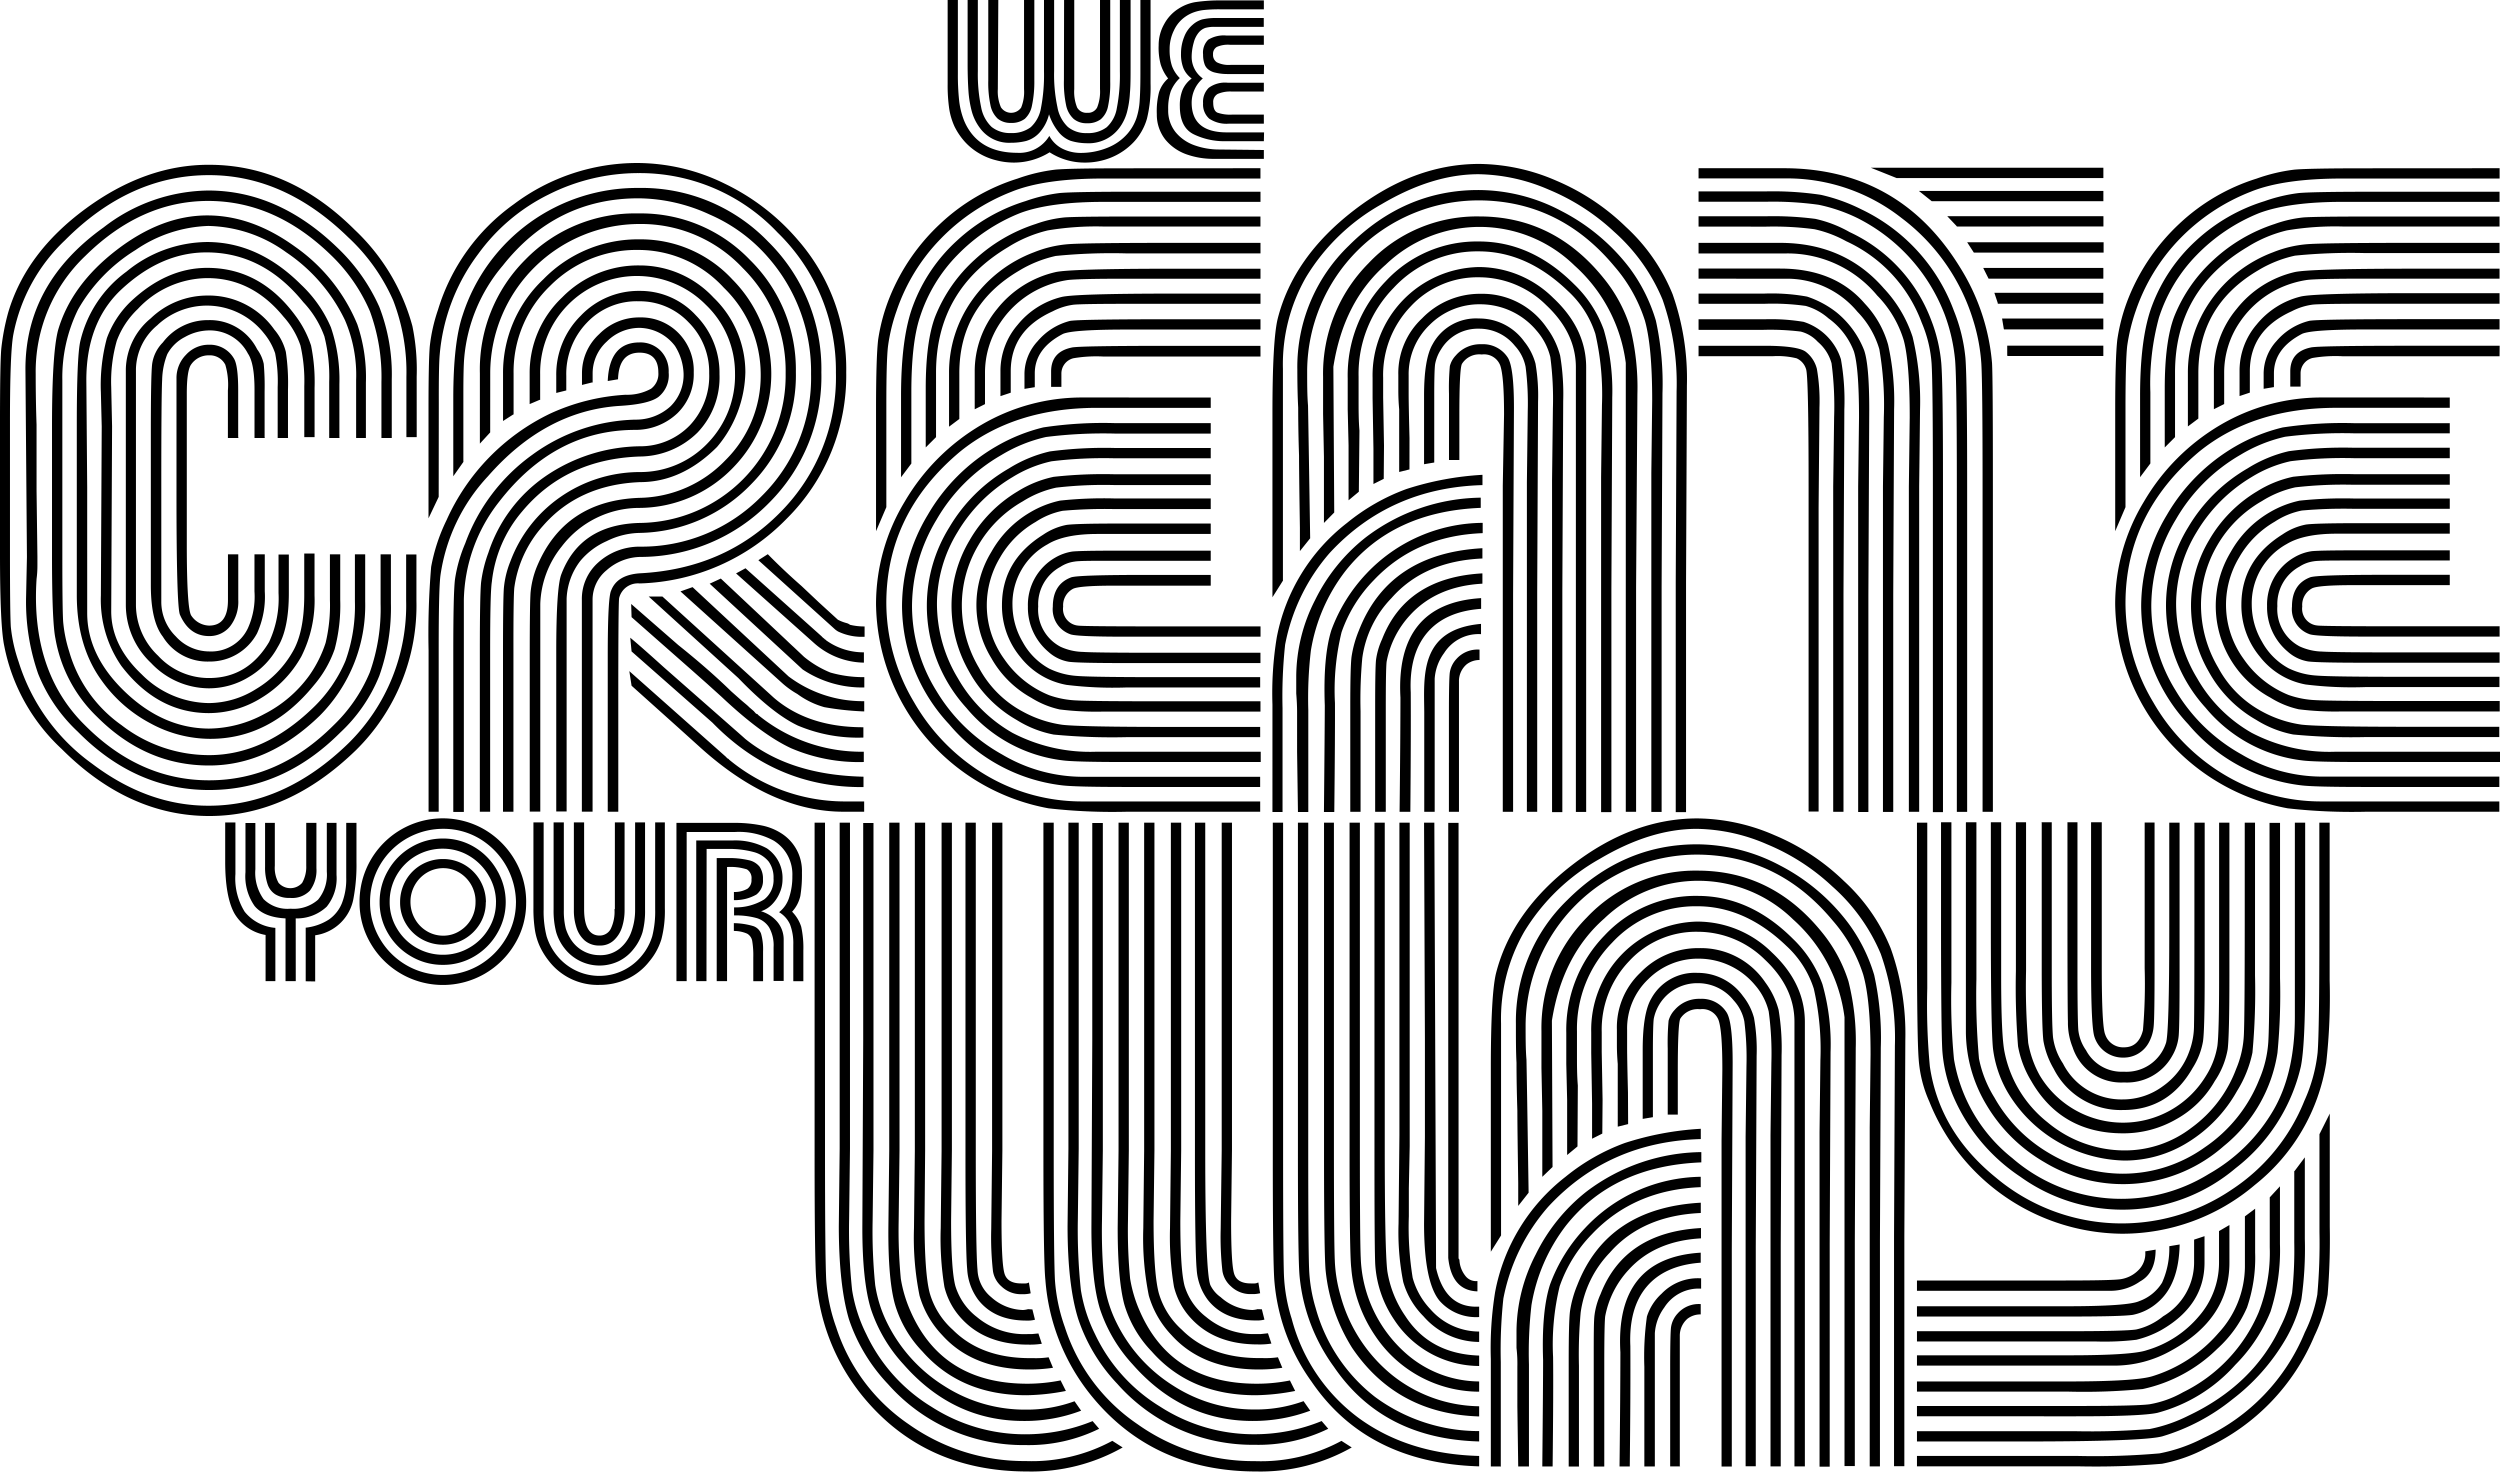
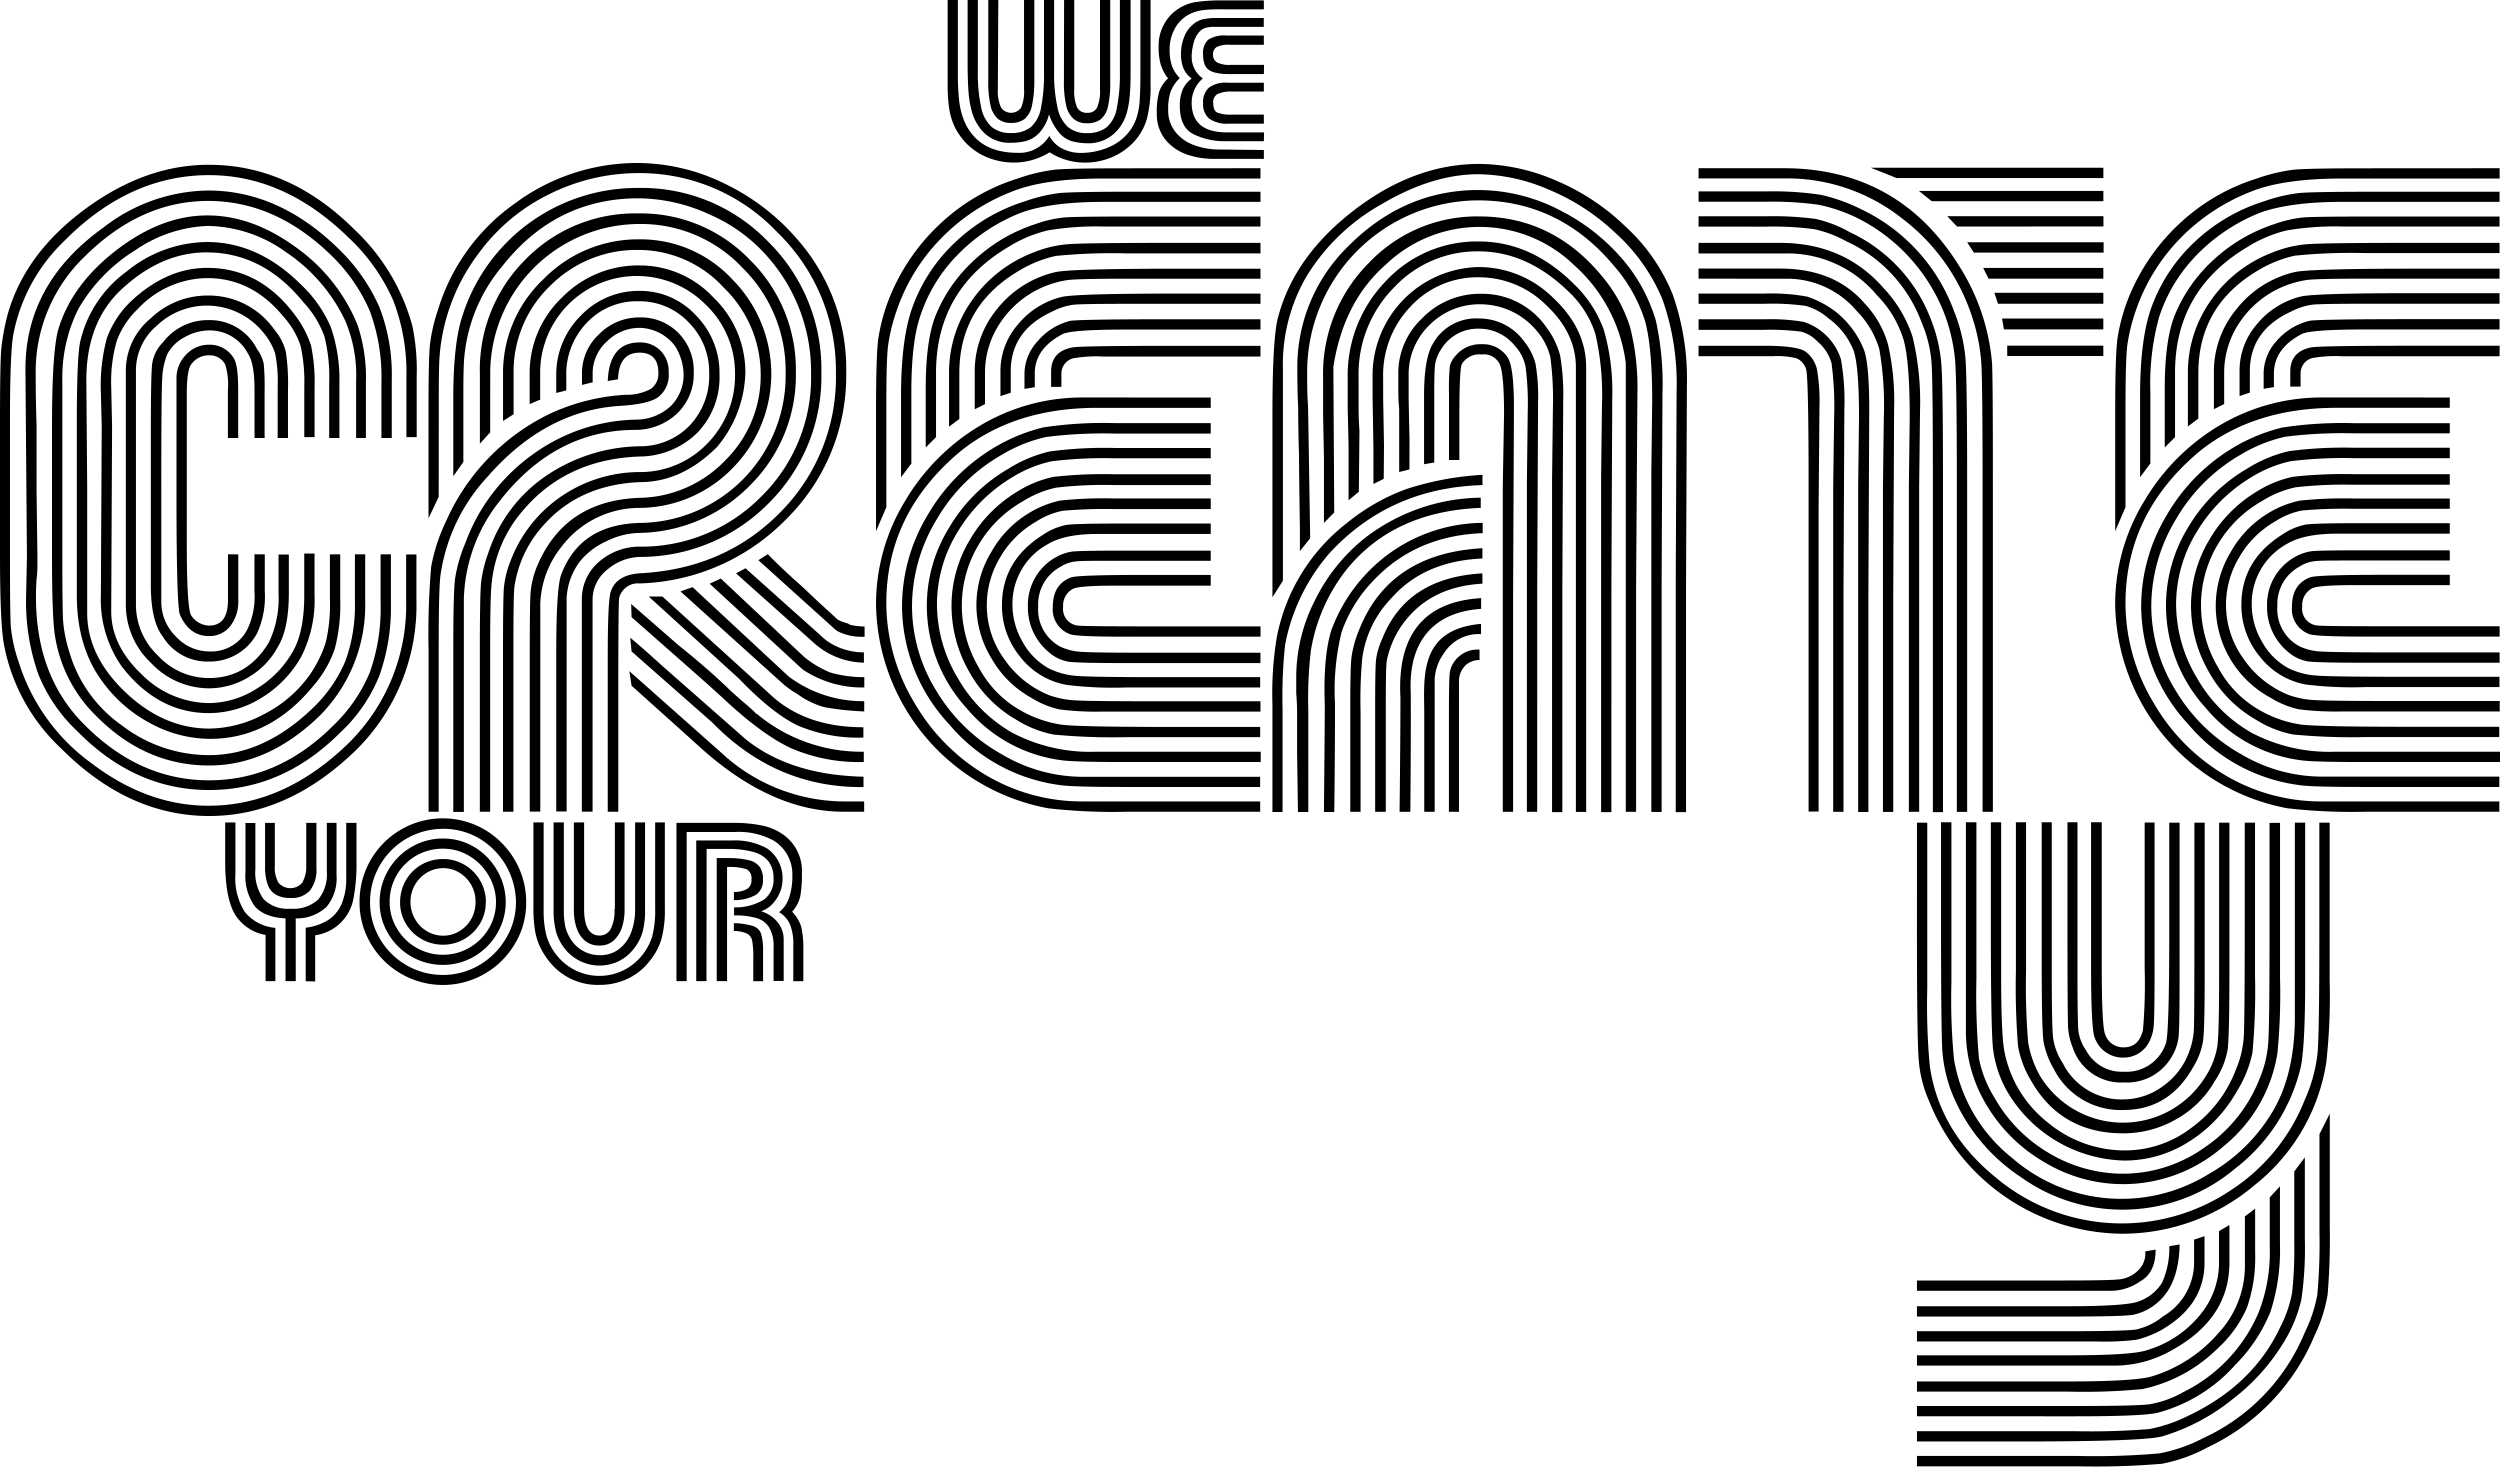
<svg xmlns="http://www.w3.org/2000/svg" viewBox="0 0 1166.65 686.7">
  <title>Element 5</title>
  <g id="Ebene_2" data-name="Ebene 2">
    <g id="Ebene_1-2" data-name="Ebene 1">
      <path id="Pfad_3517" data-name="Pfad 3517" d="M194.46,204h-4.81V176a93.22,93.22,0,0,0-6.16-35.82,89.25,89.25,0,0,0-21-29.45q-29.72-29-64.93-29-37,0-67.28,30.43a81.94,81.94,0,0,0-24,43.65Q4.64,164,4.65,197V258.3q0,28.07.4,34.25a71.65,71.65,0,0,0,3.6,16.17A92.44,92.44,0,0,0,43,356.41Q69,376.06,97.43,376q35.26,0,65.27-29.23a90.22,90.22,0,0,0,26.83-66.48V258.76h4.8v21.56A94.73,94.73,0,0,1,166.18,350q-31.67,30.79-68.48,30.8-37.64,0-68.87-31.24A88.76,88.76,0,0,1,2,301.52q-2-9.24-2-43.13V197q0-28,.62-34.44a105.68,105.68,0,0,1,3.23-16.81q8.31-28,36.25-48.46T97.55,76.9q37.61,0,68.07,30.43a96.19,96.19,0,0,1,26.83,44.85,101.3,101.3,0,0,1,2,23.63Zm-11.62.4H178V178.21a88.9,88.9,0,0,0-5.39-33A80.43,80.43,0,0,0,154.41,119q-26-25.23-57.26-25.23T39.89,119.35a74.56,74.56,0,0,0-23.23,55.26q0,12,.4,23.62V229l.4,30.8v4a47.25,47.25,0,0,1-.4,6.41q-2.79,43.13,22.43,68.08,25.65,25.85,58.06,25.85t58.06-25.63a73.25,73.25,0,0,0,17-24.83,89,89,0,0,0,5-32v-23h4.81v22.82A94.85,94.85,0,0,1,177,315.41a74,74,0,0,1-18.2,26.43Q132,368.69,97.56,368.67T36.29,341.44a75.13,75.13,0,0,1-18.48-27,102,102,0,0,1-5.64-35.7l.4-18.82-.7-87.7q0-40,36.44-66.07A81,81,0,0,1,97.15,88.91q32.8,0,60.46,26.83A87,87,0,0,1,177,143.19a87.11,87.11,0,0,1,5.82,33.88v27.32Zm-12,0h-4.65v-27a64.69,64.69,0,0,0-5.21-28,79.65,79.65,0,0,0-27.38-31.64,63.94,63.94,0,0,0-36.44-12.32,63.58,63.58,0,0,0-33.88,11.22,78,78,0,0,0-26.83,27.72,71.8,71.8,0,0,0-7.36,33V259.1q0,25.66.4,31.23A64.62,64.62,0,0,0,32.28,304,63.26,63.26,0,0,0,56.7,338.39a66.84,66.84,0,0,0,40.85,14q25.65,0,48.45-22a65.28,65.28,0,0,0,15.22-22,76,76,0,0,0,4.4-27.72V258.7h4.8v22A73.06,73.06,0,0,1,149.2,334q-24,23.26-51.65,23.23-29.64,0-52.37-22.83a66.49,66.49,0,0,1-19.31-36.44q-1.61-7.69-1.6-38.84V198.63q0-33.63,2.8-44.45Q33.24,133,54.3,116.76t42.45-16.23q20.82,0,41,14.63a82.65,82.65,0,0,1,29,36.22,76.79,76.79,0,0,1,4,27.23v25.78Zm-12.32,0h-4.9V178.21A76.62,76.62,0,0,0,151.39,157a46.16,46.16,0,0,0-9.85-16q-18.8-23.22-45.19-23.22-21.57,0-40.45,18Q40.29,151,40.29,177.41l.4,50.06V286q0,20.06,17.8,37t39.06,17a55.13,55.13,0,0,0,25.81-6.81,58.81,58.81,0,0,0,21-18,57.23,57.23,0,0,0,7.6-15.22,75.34,75.34,0,0,0,2-20V258.7h4.81v21.22a79.88,79.88,0,0,1-2.59,23,52.59,52.59,0,0,1-9.82,17Q126,344.83,98,344.79a58.52,58.52,0,0,1-27.72-7.2,65.27,65.27,0,0,1-22.83-20q-11.64-16-11.61-40V198.23q0-31.59,1.6-38.84A56,56,0,0,1,59,126.77,60,60,0,0,1,96.6,112.94q24,0,44,20a59.34,59.34,0,0,1,13.83,19.84,75.77,75.77,0,0,1,3.95,26.55v24.83ZM146.8,204H142V180.21a75.38,75.38,0,0,0-1.79-19,38.66,38.66,0,0,0-7.91-13.43q-14.73-18-35.55-18a44.85,44.85,0,0,0-32.44,14.41A39.5,39.5,0,0,0,54.51,159a69.2,69.2,0,0,0-2.61,21.56L52.3,199l-.4,86.25q0,16,14.23,29.45a44.79,44.79,0,0,0,31.42,13.4,41.76,41.76,0,0,0,22-6.59,47.6,47.6,0,0,0,16.82-17q5.58-9.24,5.61-26.42V258.3h4.8v19.62a58.33,58.33,0,0,1-6.16,28.43,52.57,52.57,0,0,1-18.48,19.22,46.49,46.49,0,0,1-24.64,7.21q-24,0-40.85-22a54.42,54.42,0,0,1-9.58-32.84l.4-78.89-.4-16a84.5,84.5,0,0,1,2.8-25.23A45.4,45.4,0,0,1,60.71,141q16.82-16,36-16,24.82,0,41.24,22.43a48.28,48.28,0,0,1,7.21,13.83A85.48,85.48,0,0,1,146.8,181Zm-12.32.4h-4.9V180.61a67.59,67.59,0,0,0-1.2-15.8,29.29,29.29,0,0,0-5.32-9.42A33.88,33.88,0,0,0,75.44,150c-.7.56-1.38,1.14-2,1.76a27.37,27.37,0,0,0-10,20.42V282.33A32.73,32.73,0,0,0,73.77,306a32.19,32.19,0,0,0,23.81,10.41q18,0,28-16.82a48.1,48.1,0,0,0,4.4-22.82v-18h4.81v18q0,16.81-5.21,25.23A36.07,36.07,0,0,1,116,316a35.56,35.56,0,0,1-18.48,5.21,37.2,37.2,0,0,1-27-11.8,37.24,37.24,0,0,1-11.8-27.05V172.2a31.6,31.6,0,0,1,11.64-23.65,38.06,38.06,0,0,1,26.43-10.63A37.35,37.35,0,0,1,128,153.79a25.88,25.88,0,0,1,5.39,10.41,99.82,99.82,0,0,1,1,17.62v22.42Zm-10.81,0h-4.9V181.82q0-12.33-3.08-16.82a20,20,0,0,0-18-10.81,23.52,23.52,0,0,0-11.4,3.08,19.17,19.17,0,0,0-8.22,8,34.6,34.6,0,0,0-2.4,12q-.41,7.64-.4,50.45v53A22.61,22.61,0,0,0,82.06,297a21.08,21.08,0,0,0,15.61,7,18.88,18.88,0,0,0,18-10.81,35.77,35.77,0,0,0,3.08-17.22V258.7h4.81v17.22a41.25,41.25,0,0,1-3.6,19.62,25,25,0,0,1-22.43,13.18A24.36,24.36,0,0,1,76,297.11q-5.61-7.2-5.61-24V201.44q0-26.43.62-31.64a17.72,17.72,0,0,1,5-10,26.22,26.22,0,0,1,21.22-10.41A24.63,24.63,0,0,1,120,163a17.46,17.46,0,0,1,3.08,6.81,116.67,116.67,0,0,1,.4,12.82v21.56Zm-12.32,0h-5V182.22a33.19,33.19,0,0,0-1.2-12,8.07,8.07,0,0,0-7.61-4.4,9.92,9.92,0,0,0-8.37,4.31c-1.33,1.88-2,6.41-2,13.62V253.9c0,19.77.67,30.8,2,33.23a10.35,10.35,0,0,0,8.4,4.81q8.85,0,8.81-12V258.7h4.81v21.22a18.63,18.63,0,0,1-3.79,12.32,12.29,12.29,0,0,1-9.83,4.59q-9.24,0-13.61-10-1.64-4-1.6-58.52V176.61a15.36,15.36,0,0,1,4.4-11,14.33,14.33,0,0,1,10.78-4.74,12.94,12.94,0,0,1,11.61,6.41q2,3.22,2,14.81v22Z" />
      <path id="Pfad_3518" data-name="Pfad 3518" d="M204.72,231.87l-4.75,10V190.63q0-22,.59-29a78.91,78.91,0,0,1,3.82-17A94,94,0,0,1,239.8,95.29a95.8,95.8,0,0,1,57.88-19.22,92.76,92.76,0,0,1,40.45,9.61,104.37,104.37,0,0,1,34.34,26.46,91.51,91.51,0,0,1,22.43,61.61A94.08,94.08,0,0,1,367.17,242a99.57,99.57,0,0,1-68.63,30.27,9,9,0,0,0-9.61,6.81q-.42,2.4-.4,51.26v48.45h-4.92V306.35c0-18.48.52-28.68,1.6-30.8,1.84-4.8,6.16-7.45,13.21-8q39.65-2,65.67-28.43a89.34,89.34,0,0,0,26-65.27,89.77,89.77,0,0,0-27.23-65.34A88.33,88.33,0,0,0,298,80.78a93.07,93.07,0,0,0-42,10,89.29,89.29,0,0,0-32.83,27.73,90.9,90.9,0,0,0-18,47.28q-.44,5.2-.4,22.42ZM288.41,177l-4.8.8q.76-18,14.81-18a13.27,13.27,0,0,1,9.8,3.82,13.71,13.71,0,0,1,3.82,10.2,13,13,0,0,1-4.8,11.43q-4.62,3.42-18.49,4.19-34.4,2.4-61.05,32.83a85.32,85.32,0,0,0-22.18,46.42c-.56,4.56-.8,16.17-.8,34.84V378.8H200V303.55a373.81,373.81,0,0,1,1.2-39,83.84,83.84,0,0,1,7.2-21.84A100.86,100.86,0,0,1,256.77,193,97.42,97.42,0,0,1,292,184.22a23,23,0,0,0,11.8-2.8,8.61,8.61,0,0,0,3.42-7.61c0-6.16-3.08-9.24-8.81-9.24C292,164.6,288.66,168.76,288.41,177Zm-72.08,38.44-4.8,6.81V185.82q0-26,4.4-38.84A85.48,85.48,0,0,1,298,87.71a81.92,81.92,0,0,1,60.46,25.05,83.42,83.42,0,0,1,24.84,61.05,83.16,83.16,0,0,1-24.24,60.68,84.3,84.3,0,0,1-60.53,25.41,24.36,24.36,0,0,0-15.4,6.16,17.78,17.78,0,0,0-6.6,13.8v98.91h-5V279.92a22.69,22.69,0,0,1,7.61-17.4,28.75,28.75,0,0,1,19.35-7.42,78.38,78.38,0,0,0,57-23.63,77.51,77.51,0,0,0,23-56.86,80.84,80.84,0,0,0-20-54.46,75.84,75.84,0,0,0-27.23-20,80.6,80.6,0,0,0-33.23-7.61q-38.56,0-63.4,31.39a76.77,76.77,0,0,0-18,43.12c-.27,3.08-.4,8.69-.4,17.22v31.2Zm60.07-37-4.81,1.2v-5.48a24.64,24.64,0,0,1,8-18.2,26.09,26.09,0,0,1,18.95-7.83,24.47,24.47,0,0,1,18,7.21,25,25,0,0,1,7.2,18.48,25.45,25.45,0,0,1-7.6,19,28.35,28.35,0,0,1-19.63,7.79q-37.67,0-63.67,33.64A76.38,76.38,0,0,0,216.46,280V378.9h-4.93V304.75c0-18.48.24-29.88.8-34.44a68.32,68.32,0,0,1,4.8-16.81,87.77,87.77,0,0,1,31.24-41.25,84.83,84.83,0,0,1,48.05-16.42,23.93,23.93,0,0,0,16.42-6.16,20.54,20.54,0,0,0,6.16-15.4,25.79,25.79,0,0,0-4-12.81A21.27,21.27,0,0,0,298.55,153a21.59,21.59,0,0,0-15.4,6.41,20,20,0,0,0-6.59,14.82v4.4Zm-47.65,23.35-4.81,5.23V174.21a72.38,72.38,0,0,1,21.22-53.05A71.36,71.36,0,0,1,298,99.6a70.26,70.26,0,0,1,51.84,21.56,71.75,71.75,0,0,1,21.56,52.37A72.25,72.25,0,0,1,350.6,225.9a73.92,73.92,0,0,1-52.05,22.79,35.68,35.68,0,0,0-15.4,3.82,33.72,33.72,0,0,0-12.33,9.24,30.81,30.81,0,0,0-6.4,17.62v99.31h-4.84V304.35q0-30.41,2.4-36.44,8.85-23.19,36.57-23.87a68.76,68.76,0,0,0,68.08-69.42c0-.22,0-.44,0-.66a67.37,67.37,0,0,0-20-48.85,65,65,0,0,0-48.06-20.58,69.75,69.75,0,0,0-69.8,69.28Zm35.63-19.62-4.8,1.2v-8a38.55,38.55,0,0,1,11.4-28,37.16,37.16,0,0,1,27.57-11.62,35.18,35.18,0,0,1,26.21,11.43,38.05,38.05,0,0,1,11,27.42,37.26,37.26,0,0,1-10.23,27.23,38.73,38.73,0,0,1-27,11.21q-34.47,1.2-54.86,25.63a60.37,60.37,0,0,0-14.14,32.83c-.56,3.48-.8,14.42-.8,32.84v74.48h-4.81V304.35q0-26.81.59-32.62a62,62,0,0,1,3.41-13.83,69.41,69.41,0,0,1,26.62-35.64,79.86,79.86,0,0,1,44-14,32.09,32.09,0,0,0,23.41-9.8,33.67,33.67,0,0,0,9-24.24,32.77,32.77,0,0,0-9.61-23.81,31.4,31.4,0,0,0-23.23-9.82,32,32,0,0,0-24.24,10,34.5,34.5,0,0,0-9.61,24.82v6.81Zm-24.82,11.21-4.81,3.08v-21.9a60,60,0,0,1,18.82-44.23,61.57,61.57,0,0,1,45-18.64,58.23,58.23,0,0,1,43.12,18.63,62.6,62.6,0,0,1,.62,87.7,61.08,61.08,0,0,1-43.74,19,45.6,45.6,0,0,0-36.44,18,44.94,44.94,0,0,0-10,26.83v96.9h-4.92V306q0-24.39.4-29.63a42.28,42.28,0,0,1,2.8-11.61q12.78-31.23,48.17-32.44a56.73,56.73,0,0,0,40-17.61,55.46,55.46,0,0,0,16.41-40,56.36,56.36,0,0,0-17.21-40.45,54,54,0,0,0-39.64-17.62,56.84,56.84,0,0,0-41.47,16.82,55.51,55.51,0,0,0-17,40.85v19.22Zm12.32-6.81-4.71,2v-14a48.53,48.53,0,0,1,15.21-35.83,49.58,49.58,0,0,1,36.17-14.87,47,47,0,0,1,34.43,15,48.36,48.36,0,0,1,14.85,34.87,55.79,55.79,0,0,1-13.21,34.83q-16.46,16.46-36,16.42-28.47,1.2-45.25,20.42A54.12,54.12,0,0,0,240,274.32q-.44,4.8-.4,30.8V378.8h-4.87V305.15q0-25.23.4-30.62a43.74,43.74,0,0,1,3.08-12.63,63.49,63.49,0,0,1,23.35-30,65,65,0,0,1,37-11.61,43.36,43.36,0,0,0,31.82-13.62A45.19,45.19,0,0,0,343,174.21a44,44,0,0,0-13.64-32,45.17,45.17,0,0,0-77.29,32.44v12ZM294.73,320l-1.05-6.81L330,345.41l8.78,7.79c.49.59.89.9,1.14.9l.37.43A84.68,84.68,0,0,0,393.57,374h9.7v4.8h-9.61q-33.63,0-66.81-29.94l-10.69-9.64Zm0-16-.62-6.41q4.92,4.06,15.65,13.77l36.16,31.79,1.35,1.2.43.4q20.87,16.94,55.26,17.71v4.84q-40.84.42-70.53-30.1Zm0-16-.19-6.16,22,19.19q14,11.18,24.65,21.56l4.5,4c1.6,1.41,3.08,2.52,3.91,3.41l2.12,1.82.83.93a1.2,1.2,0,0,0,.87.46l.4.46a76.19,76.19,0,0,0,49.28,17.13v4.8a80.09,80.09,0,0,1-33.88-6.41q-13.83-6.4-32.53-24.05L330,319.1l-7.3-6.47Zm8-9.61h6.41l50.36,45.74,1.18,1.08.58.52q16,13.68,41.65,13.65v4.81a71.9,71.9,0,0,1-30.62-5.61q-11.84-5.64-27.72-22.15Zm14.82-2.4,5.64-2L368,315.66a57.64,57.64,0,0,0,35.3,11.55V332a133.94,133.94,0,0,1-18.64-2,38.8,38.8,0,0,1-12.6-6.16,39.93,39.93,0,0,1-6.75-4.8Zm13.62-3.6,5.2-2.4,30.34,28.52c.59.56,1.79,1.73,3.67,3.45l3.63,3.42,1.17,1.11a47.59,47.59,0,0,0,12.33,7.36A56.07,56.07,0,0,0,403.34,316v4.81a50,50,0,0,1-28.8-8.41Zm12.32-4.8,4.4-2.4,35.55,31.78a5.24,5.24,0,0,0,1.2,1.05c.18.27.34.4.43.4s.24.15.46.4a29.91,29.91,0,0,0,17.62,5.6v4.81a35.74,35.74,0,0,1-23.1-9Zm10.41-6.17,4.4-2.8q7.49,7.62,15.74,14.85l8.07,7.61L391,289.2a19.06,19.06,0,0,0,4.06,1.57,4.46,4.46,0,0,1,1.6.8,28.4,28.4,0,0,0,6.81.77v4.81a25.65,25.65,0,0,1-12.32-2.43,9.48,9.48,0,0,1-1.85-1.36l-1.63-1.48Z" />
      <path id="Pfad_3519" data-name="Pfad 3519" d="M588.2,78.5v4.81H514.92q-27.72,0-42.84,6.16a92.93,92.93,0,0,0-33.24,22.12A88.73,88.73,0,0,0,418.42,145a82.76,82.76,0,0,0-4,16.41c-.56,4.56-.8,13.77-.8,27.73v47.53l-4.81,11.21V191.83c0-16.82.34-27.94,1-33.42a87.44,87.44,0,0,1,5.42-19.84,96,96,0,0,1,23.62-34.23,93.11,93.11,0,0,1,36-21,80.87,80.87,0,0,1,17.62-4.18q6.78-.62,33.23-.62ZM565,185.51v4.81H512.12q-38.88,0-64.07,20.42-34.47,28.83-34.44,70.85a90.56,90.56,0,0,0,13,46.2,93.73,93.73,0,0,0,34.65,34.62A87.64,87.64,0,0,0,504.91,374h83.17v4.81H525.73a265.71,265.71,0,0,1-36.44-1.6,98.19,98.19,0,0,1-80.48-95.3,92.34,92.34,0,0,1,13.4-47.84,100.25,100.25,0,0,1,35.85-35.86,92.83,92.83,0,0,1,46.85-12.72Zm23.22-96.1v4.8H514.92q-24.85,0-38.84,5.21a84.34,84.34,0,0,0-29.23,19.52,73.39,73.39,0,0,0-17.62,29.23q-3.94,12-3.94,34.84v33.3l-4.81,6.41v-38.1q0-27.19,5.61-42.05a77.62,77.62,0,0,1,20.42-30.21,82.86,82.86,0,0,1,32-18.49,76.07,76.07,0,0,1,16-3.79q6.38-.58,31.24-.61h62.46ZM565,197.53v4.8H520.13a214.43,214.43,0,0,0-32,1.6,69.7,69.7,0,0,0-20.82,8.41A82,82,0,0,0,437,242.59a78.42,78.42,0,0,0-11.4,40.23A75.18,75.18,0,0,0,437,322.46a82.44,82.44,0,0,0,30.65,29.63,73.9,73.9,0,0,0,37.24,10.41h83.17v4.75H525.73q-24.44,0-30.43-.8A81.18,81.18,0,0,1,442.94,338a81.24,81.24,0,0,1-22-55.27,82.66,82.66,0,0,1,12-42.44,87.7,87.7,0,0,1,32-32,82.35,82.35,0,0,1,21.93-8.84,187.6,187.6,0,0,1,33.23-2H565ZM588.2,101v4.71H514.92a135.92,135.92,0,0,0-26,1.82,61.58,61.58,0,0,0-18.48,7.79q-33.63,20.06-33.63,58.53V204L432,208.8V181.42q0-22,4.4-33.64a71.34,71.34,0,0,1,18.49-26.62,76.36,76.36,0,0,1,28.43-16.63,55.27,55.27,0,0,1,13.61-3.08c3.73-.25,13.34-.4,28.83-.4H588.2ZM565,209.14v4.72H520.13a201.26,201.26,0,0,0-29.45,1.41,58.25,58.25,0,0,0-18.2,7.4,73.71,73.71,0,0,0-25.63,25.62,64.51,64.51,0,0,0-9.61,33.64,67.32,67.32,0,0,0,9.8,34.65A68.28,68.28,0,0,0,472.48,342a78.18,78.18,0,0,0,38.85,8.81h77v4.8h-62.6q-24.44,0-30-.8A69.1,69.1,0,0,1,451,330.38a70.79,70.79,0,0,1-18.48-48.05A69.36,69.36,0,0,1,443,246.1a76.52,76.52,0,0,1,27.72-27.44,62.2,62.2,0,0,1,19.22-8,193.51,193.51,0,0,1,30.43-1.6h44.85Zm23.22-95.7v4.8H525.33a261.78,261.78,0,0,0-32.65,1.2,56.48,56.48,0,0,0-17,6.81q-28.05,16.45-28,48.05v21.22l-4.8,3.6V174.2a58.26,58.26,0,0,1,10.6-33.88,62,62,0,0,1,29-22.58,54.15,54.15,0,0,1,16-3.79q8-.61,48.06-.61H588.2ZM565,221.55v4.81H520.13a193.5,193.5,0,0,0-27.23,1.2,48.4,48.4,0,0,0-15.62,6.4,56,56,0,0,0-20.82,20.64,54.91,54.91,0,0,0-7.61,28.22,57.07,57.07,0,0,0,8,28.83,49.61,49.61,0,0,0,20.42,20.42,54.27,54.27,0,0,0,18.48,6.16q8.65,1,50.67,1h41.65V344H525.73a288.48,288.48,0,0,1-34-1.2A50.55,50.55,0,0,1,474.48,336a58.29,58.29,0,0,1-22.24-22.61,61.87,61.87,0,0,1-8.2-30.8,59.59,59.59,0,0,1,8.41-30.43,63.36,63.36,0,0,1,22.43-22.84,51.69,51.69,0,0,1,16.82-6.8,210.87,210.87,0,0,1,28.43-1.2H565Zm23.22-96.11v4.62H525.73c-15,0-24.08.22-27.44.62a47,47,0,0,0-11.8,3.39,45.63,45.63,0,0,0-19.62,16.41,41.74,41.74,0,0,0-7.21,23.63v14.48l-4.8,2.4V173.41a45.75,45.75,0,0,1,10.47-29.24A48.58,48.58,0,0,1,492.5,127q6.76-1.58,54.06-1.6H588.2ZM565,232.76v4.81H520.13a220.35,220.35,0,0,0-24.24.8,35.58,35.58,0,0,0-12.6,5.2,45.08,45.08,0,0,0-16.63,16.64,43.34,43.34,0,0,0-6.16,22.21,42.75,42.75,0,0,0,8.2,25.23,46.58,46.58,0,0,0,21,16.81,43.32,43.32,0,0,0,12.6,2.4q7,.43,44.26.4h41.65v4.81H514.92a136.61,136.61,0,0,1-20.42-1,41.71,41.71,0,0,1-13.21-5.42,48.12,48.12,0,0,1-18.64-18.48,47.53,47.53,0,0,1,0-49.65A49.27,49.27,0,0,1,480.89,239a46.59,46.59,0,0,1,13.8-5.39,191.17,191.17,0,0,1,25.44-1H565Zm23.22-95.7v4.72H525.73c-13.61,0-21.83.15-24.64.4a29.19,29.19,0,0,0-9.8,3.08q-19.62,8.84-19.62,28v10l-4.8,1.6v-12a33,33,0,0,1,8-21.25,38,38,0,0,1,20.42-13q6.15-1.57,51.25-1.6H588.2ZM565,244.38v4.8H512.12q-15.4,0-23.23,4.81a31.53,31.53,0,0,0-16.41,28.43,34.27,34.27,0,0,0,4.8,17.22A30.88,30.88,0,0,0,489.6,312a34.83,34.83,0,0,0,12.82,3.42q7.2.62,44,.58h41.65v4.81H525.73a177.41,177.41,0,0,1-28-1.2,35.29,35.29,0,0,1-21.56-13,37.43,37.43,0,0,1-8.59-24.25q0-20.79,19.22-32.83a29.18,29.18,0,0,1,11-4.59c3.08-.4,10.87-.62,23.44-.62h43.65Zm23.22-95.3v4.71H525.73c-16.57,0-26.42.68-29.63,2q-13.22,6.84-13.21,18.48v6.41l-4.81.8v-7.27a22.71,22.71,0,0,1,6.16-15,29.22,29.22,0,0,1,15-9.43q3.6-.79,47.26-.8h41.64ZM565,256.88v4.81H520.13c-10.41,0-16.7,0-18.82.4a15.76,15.76,0,0,0-6.41,2.4A19.84,19.84,0,0,0,484.49,283a19.61,19.61,0,0,0,10.41,18.82,26.37,26.37,0,0,0,10.41,2.4q6.38.44,41.25.4H588.2v4.81H525.73q-22.05,0-26.82-.59a18.76,18.76,0,0,1-9.62-4.62A27,27,0,0,1,479.68,283a25.45,25.45,0,0,1,12.82-22.83,22.52,22.52,0,0,1,8-2.8c2.4-.24,9.24-.4,20.82-.4H565Zm23.22-90.5H514.92a63.85,63.85,0,0,0-14,.8,7.34,7.34,0,0,0-5.61,7.21v6.16h-4.8v-7.14q0-9.24,9.61-11.22,3.08-.8,46.45-.8H588.2ZM565,268.5v4.8H520.13c-11.49,0-18,.55-19.62,1.6a8.71,8.71,0,0,0-4.38,8.22,7.79,7.79,0,0,0,6.65,8.79l.16,0q1.2.44,43.65.4h41.65v4.81h-62.5q-24,0-26.43-1.2a12.31,12.31,0,0,1-8-12.81q0-10.38,8.41-13.62c1.84-.8,13.61-1.2,35.24-1.2h30Z" />
      <path id="Pfad_3520" data-name="Pfad 3520" d="M598.6,271.11l-4.8,7.61V193q0-33.89,2.4-44.05,7.21-28.83,35.42-50.64T690.3,76.5a91.9,91.9,0,0,1,36,7.83,105.4,105.4,0,0,1,32.44,21.56,86.76,86.76,0,0,1,21.81,31.45A118.68,118.68,0,0,1,787.21,180l-.4,91.7V379H782V271.51l.4-88.9a118.43,118.43,0,0,0-6.57-42.84,87,87,0,0,0-22.6-31.64,101.72,101.72,0,0,0-30.44-19.62,85.19,85.19,0,0,0-32.83-7.21q-21.57,0-45.25,14a96.11,96.11,0,0,0-35.21,34,81.68,81.68,0,0,0-10.81,42.84v98.91Zm0,107.81h-4.8V328.78a161,161,0,0,1,2-31.24A88.49,88.49,0,0,1,628.64,244a95.73,95.73,0,0,1,27.72-15.8,140.74,140.74,0,0,1,35.45-6.62v4.8q-43.12,1.2-71.28,31.64a91,91,0,0,0-20.82,42.85,227.3,227.3,0,0,0-1.2,29.63V379Zm12.82-127.74-4.81,6v-10.9q-.39-25.23-.4-33.64-.39-11.61-.4-22.42-.4-7.57-.4-18a78.64,78.64,0,0,1,24-57.54q26-26,60.47-26a83.08,83.08,0,0,1,38.84,9.83A93.86,93.86,0,0,1,760.41,125a78.31,78.31,0,0,1,12.32,24.64,137.23,137.23,0,0,1,3.08,33.88l-.4,90.1V378.89h-4.8V220.66l.4-33.88q0-25.23-3.42-37.25a72.09,72.09,0,0,0-14.2-25.22q-25.64-30.81-63.67-30.8A80.08,80.08,0,0,0,610,172.79c0,6.16,0,11.61.4,16.42q.18,8.63,1,61.88Zm-.92,127.74h-4.8l-.4-28V332.41c0-3.08-.16-5.85-.4-8.81v-8A78.82,78.82,0,0,1,613.71,280a84.65,84.65,0,0,1,23.62-29.23A90.35,90.35,0,0,1,691,232.24V237q-41.24,1.64-63.27,29.63a82.49,82.49,0,0,0-16,37,191.56,191.56,0,0,0-1.2,27.72v47.56Zm12.13-139.75-4.8,4.87v-30.8l-.4-20v-17.4a73.15,73.15,0,0,1,21.22-53,69.43,69.43,0,0,1,51.66-21.84q34.85,0,58.06,28.84a68.8,68.8,0,0,1,12.33,22.82,114.94,114.94,0,0,1,3.41,31.23l-.61,90.1V378.83h-4.81V169.37a73.72,73.72,0,0,0-23.93-45.46,63.36,63.36,0,0,0-88.1-.4Q627,140.73,622.23,171.16Zm0,139.75h-4.8q.38-39.63.4-49.65-.83-22.83,3.08-35.24a77.15,77.15,0,0,1,16.42-26.43A75.21,75.21,0,0,1,691.91,244v4.8q-31.23,1.2-50.86,22a65.42,65.42,0,0,0-15,24.24,114,114,0,0,0-3.08,33q.09,13.89-.31,50.7Zm11.49-149.45-4.8,4V207.84l-.4-16.81V176.61a63.16,63.16,0,0,1,17.8-45.43,57.92,57.92,0,0,1,43.46-18.49q24.41,0,44.45,20a55.69,55.69,0,0,1,13.8,21.23,103,103,0,0,1,3.94,31.57l-.4,89.33V379h-4.8V222.66l.4-33.64a126.72,126.72,0,0,0-3.08-33.23,46.18,46.18,0,0,0-12.81-20q-19.23-18.5-41.65-18.49a53.11,53.11,0,0,0-39.64,17A57.31,57.31,0,0,0,634,175.75v10.81c0,4.8,0,9.61.4,14.42Zm.8,149.36h-4.8V330c0-12.32.18-20.09.58-23.41a52.19,52.19,0,0,1,3.42-12.32q14-36,57.66-38.44v4.8q-27.25,1.2-42.44,18.48a49.73,49.73,0,0,0-13.62,28,212.24,212.24,0,0,0-.8,24.83v46.88Zm10.81-155.37-4.8,2.4V209.45l-.4-23.63v-9.55a50.6,50.6,0,0,1,49.54-51.65h.11A49.45,49.45,0,0,1,724.8,139q15.41,14.41,15.4,32.44V378.89h-4.8V171.4q0-16-13.83-29a44.57,44.57,0,0,0-31.42-13A42.44,42.44,0,0,0,658.3,143a46.18,46.18,0,0,0-12.84,33.3v9.24l.4,22.43Zm.8,155.37h-4.8V329.55q0-17.62.4-21.57a33.68,33.68,0,0,1,2.8-9.61q11.19-28.83,46.85-30.8v4.81q-21.56,1.2-33.88,14.81a43.6,43.6,0,0,0-10.81,21.57c-.28,2.15-.4,9.61-.4,22.42v47.65Zm11.21-159.77-4.8,1.2V191c-.28-3.08-.4-5.86-.4-8.81V175a35,35,0,0,1,11.12-26.46,37.43,37.43,0,0,1,27.45-11.43,36.36,36.36,0,0,1,30.8,16A37.61,37.61,0,0,1,728.07,166a108.54,108.54,0,0,1,1.41,21.23l-.4,88.5V379h-4.8V224.26l.4-33.63a150.77,150.77,0,0,0-1.2-24,29.4,29.4,0,0,0-6.41-12.32A34.24,34.24,0,0,0,691,142a32.76,32.76,0,0,0-23.84,9.61,31.86,31.86,0,0,0-9.8,23.62v8.41q0,5.24.4,20.83Zm.2,159.77h-4.81q.38-33.24.4-53.26-2.4-44,37.65-46.45v5c-11.22.8-19.63,4.56-25.23,11.21s-8.17,15.9-7.61,27.73q.12,20.57-.19,55.81Zm11.41-163-4.8.8v-32q0-17.19,4-24a23,23,0,0,1,21.56-12,25.84,25.84,0,0,1,21.23,10.81,27.89,27.89,0,0,1,5.21,10.23,88.44,88.44,0,0,1,1.2,17.8l-.4,88.9V378.83h-4.81V225.06l.4-33.23a133.89,133.89,0,0,0-1-20.61,20.2,20.2,0,0,0-5-9.83,21.33,21.33,0,0,0-16.82-8A20,20,0,0,0,672.5,163a18.73,18.73,0,0,0-2.8,7q-.41,3-.4,15.4v30.43Zm.09,163h-4.8V332.38c-.09-16.6-2.5-38.66,26.49-41.24v4.8a19,19,0,0,0-17.22,8.81,22.65,22.65,0,0,0-4.4,12v62.07ZM681,214.65h-4.81v-30.8a110.58,110.58,0,0,1,.4-13,11.22,11.22,0,0,1,2.8-5,15,15,0,0,1,12-5.21A13.67,13.67,0,0,1,703.7,167c1.84,3.08,2.8,10.69,2.8,23.23l-.4,87.3v101.3h-4.81V226.66l.59-33.23q0-18-1.82-23a8.07,8.07,0,0,0-8.6-5,9.52,9.52,0,0,0-9.24,4.4c-.8,1.6-1.2,9.76-1.2,24.42v20.42Zm-.05,164.18h-4.8V333.58q0-16.38.4-19.62a12,12,0,0,1,3.08-6.41,13.19,13.19,0,0,1,10.81-4.4V308a9.87,9.87,0,0,0-6,2,10.25,10.25,0,0,0-3.6,8v60.86Z" />
      <path id="Pfad_3521" data-name="Pfad 3521" d="M792.65,83.31V78.5h39.64q54.06,0,82.49,46.45A99.87,99.87,0,0,1,929.6,169.4q.42,7.22.4,57.67V378.83h-4.81V227.07q0-47.62-.58-57.45a87.08,87.08,0,0,0-3.82-20.24,94,94,0,0,0-33.42-47.65,86.51,86.51,0,0,0-53.48-18.48H792.65Zm0,10.81v-4.8h31.23a151.08,151.08,0,0,1,25.85,1.6,82.22,82.22,0,0,1,18.94,6.8A85,85,0,0,1,911.79,145a78.76,78.76,0,0,1,5.4,22.05q.82,10.44.8,60.07V378.86h-4.81V227.06q0-48.83-.8-58.86a82.59,82.59,0,0,0-4.8-21.22,84,84,0,0,0-40.85-45.25,77.21,77.21,0,0,0-18-6.16,153.91,153.91,0,0,0-24.83-1.42H792.65Zm0,11.61v-4.8h31.23a152.87,152.87,0,0,1,23.23,1.2,56.94,56.94,0,0,1,16,6.16,73.94,73.94,0,0,1,38,40.84,72.71,72.71,0,0,1,4.8,20.24q.84,9.81.8,58.25V379H902V227.47q0-48.06-.59-57.67a59,59,0,0,0-4.62-19.22,67.49,67.49,0,0,0-35.23-38,55,55,0,0,0-14.82-5.61,145.1,145.1,0,0,0-22.82-1.2Zm0,12.32v-4.71h38q30,0,48.45,21.22a60.42,60.42,0,0,1,13.43,22.64A129.26,129.26,0,0,1,896,191.43l-.4,35.63V378.83h-4.81V227.07l.4-32.32q0-25.59-2.8-36A50.64,50.64,0,0,0,876,137.89a54.32,54.32,0,0,0-42.45-19.62H792.65Zm0,12v-4.72h38q25.62,0,39.64,16.42a46.11,46.11,0,0,1,10.81,19.1,120.86,120.86,0,0,1,2.8,30.22l-.4,86.49V378.89h-4.8V227.07l.4-32.32A152.87,152.87,0,0,0,877,162.93a42,42,0,0,0-10.22-17.46,42.64,42.64,0,0,0-33.64-15.4Zm0,11.61V137h30.8a92.81,92.81,0,0,1,19.83,1.41,45.22,45.22,0,0,1,13.8,7.4A43.15,43.15,0,0,1,869.9,163.4q2.4,6.82,2.4,27.72l-.4,86.49V378.92h-4.77V227.07l.4-32.32q0-23.19-2.4-30.8a33.78,33.78,0,0,0-11.86-15.4,27.5,27.5,0,0,0-10.6-5.79,111.27,111.27,0,0,0-19-1h-30.8Zm0,12V149h30.8a91.23,91.23,0,0,1,18.23,1.2,26.89,26.89,0,0,1,17.4,17.43,110.68,110.68,0,0,1,1.6,23.41l-.4,86.5V378.83h-4.8V227.07l.43-32.32a154.1,154.1,0,0,0-1.2-25.22,20.06,20.06,0,0,0-6.41-10,16.23,16.23,0,0,0-8-4.8,117.83,117.83,0,0,0-17.62-.8h-30Zm0,12.32v-4.62h30.8c10.41,0,16.81,1,19.22,2.8a14.56,14.56,0,0,1,5.2,8,87.73,87.73,0,0,1,1.2,18l-.4,46.85v141.7H844V227.47q0-52.36-1.2-55.26a8,8,0,0,0-4.4-5,37.18,37.18,0,0,0-10.82-1h-35Zm92.41-82.89-12-4.8H981.56v4.8h-96.5Zm16.41,10.81-6-4.8h86.09v4.8Zm11.62,11.62-4.38-4.62h72.88v4.8H913.18Zm8,12.32L918,113.06h63.67v4.81H921.1Zm6.8,12-2.4-4.8h56.06v5H928Zm4.4,11.61-1.6-4.8h50.86v5.08H932.28Zm2.8,12-.8-4.81h47.25v5.08H935.2Zm1.6,12.32v-4.44h44.85v4.81H936.8Z" />
      <path id="Pfad_3522" data-name="Pfad 3522" d="M1166.47,78.5v4.81h-73.28q-27.72,0-42.85,6.16a93.26,93.26,0,0,0-33.24,22.11A89.77,89.77,0,0,0,996.68,145a87.34,87.34,0,0,0-4,16.41q-.76,6.84-.8,27.73v47.53l-4.8,11.21V191.83c0-16.82.34-27.94,1-33.42a86.88,86.88,0,0,1,5.4-19.84,96.58,96.58,0,0,1,23.61-34.23,93.18,93.18,0,0,1,36-21,81.45,81.45,0,0,1,17.62-4.18c4.56-.4,15.62-.62,33.24-.62Zm-23.26,107v4.81h-52.83q-38.81,0-64.07,20.42-34.42,28.83-34.43,70.85a90.2,90.2,0,0,0,13,46.2,93.35,93.35,0,0,0,34.62,34.62A87.69,87.69,0,0,0,1083.18,374h83.16v4.81H1104a267.16,267.16,0,0,1-36.44-1.6,98.3,98.3,0,0,1-80.49-95.3,92.13,92.13,0,0,1,13.43-47.84,100.2,100.2,0,0,1,35.83-35.86,93,93,0,0,1,46.85-12.72Zm23.23-96.1v4.8h-73.25q-24.82,0-38.85,5.21A84.84,84.84,0,0,0,1025.11,119a74.1,74.1,0,0,0-17.62,29.23,117.39,117.39,0,0,0-4,34.84v33.21l-4.8,6.41v-38.1q0-27.21,5.61-42a78.31,78.31,0,0,1,20.42-30.22,83,83,0,0,1,32-18.48,75.86,75.86,0,0,1,16-3.8q6.4-.58,31.24-.61h62.46Zm-23.23,108v4.81h-44.82a214.3,214.3,0,0,0-32,1.6,70,70,0,0,0-20.82,8.41,82.26,82.26,0,0,0-30.22,30.25,78.45,78.45,0,0,0-11.43,40.23,75.21,75.21,0,0,0,11.43,39.64A82.36,82.36,0,0,0,1045.94,352a73.8,73.8,0,0,0,37.24,10.41h83.16v4.84H1104c-16.26,0-26.43-.25-30.43-.8A81.32,81.32,0,0,1,1021.2,338a81.36,81.36,0,0,1-22-55.26,82.57,82.57,0,0,1,12-42.45,88,88,0,0,1,32-32,82.85,82.85,0,0,1,22-8.81,187.65,187.65,0,0,1,33.24-2h44.72Zm23.23-96.5v4.8h-73.25a135.87,135.87,0,0,0-26,1.82,61.58,61.58,0,0,0-18.48,7.79Q1015,135.4,1015,173.87V204l-4.8,4.81V181.42q0-22,4.4-33.64a71.74,71.74,0,0,1,18.48-26.62,77.09,77.09,0,0,1,28.43-16.63,56.27,56.27,0,0,1,13.62-3.08c3.76-.25,13.37-.4,28.83-.4h62.47ZM1143.21,209v4.81h-44.82a200.71,200.71,0,0,0-29.41,1.41,58.47,58.47,0,0,0-18.24,7.4,73.9,73.9,0,0,0-25.63,25.63,64.55,64.55,0,0,0-9.61,33.63,67.19,67.19,0,0,0,9.83,34.66A68,68,0,0,0,1050.8,342a78.15,78.15,0,0,0,38.85,8.81h77v4.8H1104c-16.26,0-26.28-.24-30-.8a69.11,69.11,0,0,1-44.73-24.52,70.84,70.84,0,0,1-18.48-48A69.72,69.72,0,0,1,1021.17,246a77,77,0,0,1,27.73-27.45,62.42,62.42,0,0,1,19.22-8,192.25,192.25,0,0,1,30.43-1.6h44.66Zm23.23-95.7v4.8H1103.6a261.23,261.23,0,0,0-32.62,1.2,56.43,56.43,0,0,0-17.1,6.81q-28,16.46-28,48v21.23L1021,199V174.21a58.14,58.14,0,0,1,10.63-33.89,62,62,0,0,1,29.08-22.58,54.6,54.6,0,0,1,16-3.79q8-.61,48-.61h41.62Zm-23.23,108.12v4.8h-44.82a196.62,196.62,0,0,0-27.23,1.2,49.14,49.14,0,0,0-15.61,6.41,56.27,56.27,0,0,0-20.83,20.64,55.2,55.2,0,0,0-7.6,28.22,57.38,57.38,0,0,0,8,28.83A50.11,50.11,0,0,0,1055.55,332a54.49,54.49,0,0,0,18.48,6.16q8.6,1,50.64,1h41.64v4.8H1104a286,286,0,0,1-33.88-1.2,50.55,50.55,0,0,1-17.22-6.81,58.26,58.26,0,0,1-22.21-22.6,61.67,61.67,0,0,1-8.23-30.8,59.65,59.65,0,0,1,8.41-30.44,63.54,63.54,0,0,1,22.43-22.82,51.71,51.71,0,0,1,16.82-6.81,214.2,214.2,0,0,1,28.43-1.2h44.66Zm23.23-96.11v4.72H1104q-22.39,0-27.42.61a47.3,47.3,0,0,0-11.82,3.39,45.78,45.78,0,0,0-19.62,16.42,41.8,41.8,0,0,0-7.21,23.63v14.47l-4.8,2.4V173.41a45.57,45.57,0,0,1,10.62-29.24,48.51,48.51,0,0,1,27-17.18q6.84-1.58,54.06-1.6h41.65Zm-23.23,107.32v4.81h-44.82a219.8,219.8,0,0,0-24.21.8,35.69,35.69,0,0,0-12.63,5.2,45.14,45.14,0,0,0-16.6,16.64,42.94,42.94,0,0,0,2.07,47.43,46.56,46.56,0,0,0,21,16.82,43.46,43.46,0,0,0,12.62,2.4q7,.44,44.24.4h41.64V332h-73.34a136.75,136.75,0,0,1-20.43-1,42.18,42.18,0,0,1-13.21-5.42,48.69,48.69,0,0,1-19.67-66c.38-.7.77-1.39,1.18-2.07a49.29,49.29,0,0,1,18.2-18.48,46.93,46.93,0,0,1,13.84-5.39,192.42,192.42,0,0,1,25.41-1h44.7Zm23.23-95.7v4.81H1104c-13.62,0-21.81.15-24.64.4a29.58,29.58,0,0,0-9.83,3.08q-19.59,8.84-19.62,28v10l-4.8,1.6v-12a33.14,33.14,0,0,1,8-21.41,38.37,38.37,0,0,1,20.43-13q6.15-1.56,51.25-1.6h41.65Zm-23.23,107.31v4.81h-52.83q-15.21,0-23.22,4.8a31.61,31.61,0,0,0-16.36,28.44,34.21,34.21,0,0,0,4.81,17.21,30.78,30.78,0,0,0,12.32,12.33,34.62,34.62,0,0,0,12.81,3.41q7.21.63,44,.59h41.65v4.8H1104a175.06,175.06,0,0,1-28-1.2,35.15,35.15,0,0,1-21.41-13,37.29,37.29,0,0,1-8.62-24.24q0-20.79,19.22-32.83a29.18,29.18,0,0,1,11-4.59q4.62-.6,23.41-.62h43.62Zm23.23-95.3v4.81H1104q-24.82,0-29.63,2-13.21,6.84-13.22,18.48v6.41l-4.8.8v-7.27a22.68,22.68,0,0,1,6-15,29.31,29.31,0,0,1,15.22-9.43q3.6-.79,47.25-.8h41.62Zm-23.23,107.81v4.81h-44.82c-10.41,0-16.66,0-18.82.4a16.06,16.06,0,0,0-6.4,2.4,19.91,19.91,0,0,0-10.42,18.48,19.66,19.66,0,0,0,10.41,18.82,26.58,26.58,0,0,0,10.41,2.4q6.4.43,41.25.4h41.64v4.81H1104c-14.66,0-23.63-.19-26.83-.59a18.77,18.77,0,0,1-9.61-4.62,27,27,0,0,1-9.61-21.22,25.47,25.47,0,0,1,12.81-22.82,22.27,22.27,0,0,1,8-2.8c2.4-.25,9.24-.4,20.82-.4h43.62Zm23.23-90.5h-73.25a63.9,63.9,0,0,0-14,.8,7.36,7.36,0,0,0-5.6,7.21v6.16h-4.81v-7.05q0-9.24,9.61-11.22,3.24-.8,46.45-.8h41.65Zm-23.23,102v4.81h-44.82c-11.46,0-18,.55-19.62,1.6a8.79,8.79,0,0,0-4.4,8.4,7.82,7.82,0,0,0,6.71,8.8h.1q1.2.44,43.65.4h41.64v4.81H1104q-24,0-26.43-1.2a12.32,12.32,0,0,1-8-12.81q0-10.38,8.41-13.62,2.83-1.2,35.24-1.2Z" />
-       <path id="Pfad_3523" data-name="Pfad 3523" d="M519.09,672.39l4.81,3.08a86.47,86.47,0,0,1-44.45,11.21q-48.45,0-77.29-35.64a97.18,97.18,0,0,1-21.22-53.66q-.82-8.4-.8-60.46v-153H385V536.86q0,50.45.58,60.68a81.45,81.45,0,0,0,4.62,21.81A87,87,0,0,0,424,664.6a93.29,93.29,0,0,0,54.68,17.22,78.91,78.91,0,0,0,40.38-9.43Zm-9.24-9.24,3.08,3.6a74.38,74.38,0,0,1-34.44,7.61,84.22,84.22,0,0,1-64.07-28.43,81.58,81.58,0,0,1-18.23-30.22q-4.74-15.93-4.75-43.59l.4-36V383.92h4.81V536.09l-.4,32.83A268.35,268.35,0,0,0,397.64,602a70.91,70.91,0,0,0,6.62,20.6,79.29,79.29,0,0,0,30.43,33.89,80.52,80.52,0,0,0,43.56,12.84,82.69,82.69,0,0,0,31.63-6.16Zm-8.41-9.24,3.08,4.4a73.78,73.78,0,0,1-26.83,4.8q-32.87,0-56.06-26.43a71,71,0,0,1-15.21-25.81q-4-13-4-37.86l.4-87.3V384.07h4.8V536.86l-.4,32.83a251.08,251.08,0,0,0,1.2,30A60.12,60.12,0,0,0,414,617.35a72.37,72.37,0,0,0,26.7,29.47,69.59,69.59,0,0,0,37.86,11,65,65,0,0,0,22.89-3.91ZM495,644.3l2.4,4.8a101.67,101.67,0,0,1-18.49,2q-30.43,0-48.45-20.42a53.19,53.19,0,0,1-12.81-22q-3.24-11.58-3.08-35.64l.4-36V383.92h4.8V536.86l-.4,32.83a239.45,239.45,0,0,0,1,27,61.88,61.88,0,0,0,4.62,15.4q14.79,33.63,54.46,33.64a80.12,80.12,0,0,0,15.59-1.57Zm-5.61-10.81,2,4.8a73.79,73.79,0,0,1-10.81.8q-26.43,0-40.85-16a44.66,44.66,0,0,1-10.62-18.48,136,136,0,0,1-2.59-31.45l.4-36V383.92h4.8V536.86l-.27,32.86q0,24.46,2.4,33.64a36.5,36.5,0,0,0,10.81,17.22q13.21,13.21,36,13.21h1.6a41.2,41.2,0,0,0,7.11-.4Zm-4.81-11.22,1.6,4.81a36.09,36.09,0,0,1-6.4.4q-20.06,0-31.24-12.33a33.22,33.22,0,0,1-7.82-14.6A140.83,140.83,0,0,1,439,573.11l.4-36V383.92h4.81V536.86l-.37,32.86c0,15.22.65,25.39,2,30.44a28.86,28.86,0,0,0,10,14.41,34.59,34.59,0,0,0,23.63,8h2Zm-2.8-11.21,1.2,4.8a13.44,13.44,0,0,1-4,.4q-14.81,0-22.42-9.61a26.39,26.39,0,0,1-5.21-14.41q-.83-8.79-.8-55.26V383.92h4.81V536.86q0,47.28.8,55.66a17.44,17.44,0,0,0,6.4,12.81,23,23,0,0,0,14.82,6,10.85,10.85,0,0,0,2.4-.4Zm-1.6-12.32.8,4.8a13.44,13.44,0,0,1-4,.4,13,13,0,0,1-9.61-3.6,11.87,11.87,0,0,1-4-7.21,141.27,141.27,0,0,1-.8-19.62l.4-36.44V383.92h4.8V536.86l-.4,32.83c0,13.37.46,21.57,1.39,24.65s3.54,4.59,7.82,4.59h2a3.49,3.49,0,0,0,1.63-.47ZM626,672.39l4.8,3.08a86.41,86.41,0,0,1-44.44,11.21q-48.49,0-77.29-35.64a97.18,97.18,0,0,1-21.22-53.66q-.93-8.43-.93-60.52V383.92h4.81V536.86q0,50.45.58,60.68a81.84,81.84,0,0,0,4.62,21.81,87,87,0,0,0,33.89,45.25,93.19,93.19,0,0,0,54.67,17.25A78.86,78.86,0,0,0,626,672.39Zm-9.24-9.24,3.08,3.6a74.36,74.36,0,0,1-34.35,7.48,84.19,84.19,0,0,1-64.07-28.43,81.54,81.54,0,0,1-18.23-30.21q-5-15.81-5-43.47l.4-36V383.92h4.8V536.09l-.4,32.83A270.17,270.17,0,0,0,504.4,602,71.48,71.48,0,0,0,511,622.58a79.41,79.41,0,0,0,30.44,33.88,80.53,80.53,0,0,0,43.71,12.85,82.51,82.51,0,0,0,31.63-6.17Zm-8.41-9.24,3.08,4.4a75.85,75.85,0,0,1-26.83,4.8q-32.83,0-56.06-26.43a71,71,0,0,1-15.22-25.81q-4-13-4-37.86l.4-87.3V384.07h4.93V536.86l-.4,32.83a251.08,251.08,0,0,0,1.2,30,60.12,60.12,0,0,0,5.61,17.62,72.34,72.34,0,0,0,26.61,29.44,69.49,69.49,0,0,0,37.83,11,64.9,64.9,0,0,0,22.88-3.91ZM602,644.3l2.4,4.8a101.47,101.47,0,0,1-18.48,2q-30.47,0-48.45-20.42a53.19,53.19,0,0,1-12.81-22q-3.08-11.58-3.08-35.64l.4-36V383.92h4.8V536.86l-.4,32.83a239.45,239.45,0,0,0,1,27,62.3,62.3,0,0,0,4.62,15.4q14.79,33.63,54.46,33.64A79.21,79.21,0,0,0,602,644.2Zm-5.6-10.81,2,4.8a73.92,73.92,0,0,1-10.82.8q-26.41,0-40.84-16a44.68,44.68,0,0,1-10.63-18.48,136,136,0,0,1-2.58-31.45l.4-36V383.92h4.8V536.86l-.4,32.83q0,24.46,2.4,33.64a36.5,36.5,0,0,0,10.81,17.22q13.21,13.22,36,13.21h1.6a41.74,41.74,0,0,0,7.24-.37Zm-4.69-11.3,1.6,4.8a35.12,35.12,0,0,1-6.4.4q-20.05,0-31.24-12.32a33.28,33.28,0,0,1-7.82-14.6A140.93,140.93,0,0,1,546,573l.4-36V383.92h4.81V536.86l-.4,32.83c0,15.22.65,25.39,2,30.44a28.69,28.69,0,0,0,10,14.41,34.58,34.58,0,0,0,23.63,8h2ZM588.86,611l1.2,4.81a13.78,13.78,0,0,1-4,.4q-14.84,0-22.42-9.61a26.5,26.5,0,0,1-5.21-14.42q-.82-8.77-.8-55.26v-153h4.81V536.86q0,56.89,2.4,62.87a14.76,14.76,0,0,0,4.8,5.6,23,23,0,0,0,14.82,6,10.85,10.85,0,0,0,2.4-.4Zm-1.6-12.32.8,4.81a13.78,13.78,0,0,1-4,.4,13,13,0,0,1-9.61-3.6,12,12,0,0,1-4-7.21,141.27,141.27,0,0,1-.8-19.62l.47-36.56V383.92h4.79V536.86l-.4,32.83c0,13.37.46,21.57,1.39,24.65s3.54,4.59,7.82,4.59h1.79a3.61,3.61,0,0,0,1.66-.47Zm103,80.8v4.81q-52.37-1.57-78.24-39.58a93.32,93.32,0,0,1-17.25-46.2q-.84-8.41-.8-62.07V383.92h4.8V536.49q0,48.88.4,58.68a78.36,78.36,0,0,0,3.6,20.2,84,84,0,0,0,31.42,46.46q23,16.73,56.06,17.61Zm0-11.61v4.8q-44.85-1.2-67.77-34.83a85.46,85.46,0,0,1-16-42q-.83-8-.8-60.47V383.92h4.81V535.29q0,47.25.4,56.67a73,73,0,0,0,3.08,18.49,79,79,0,0,0,27.72,41.46,81.51,81.51,0,0,0,48.58,15.92Zm0-11.61V661q-38.44-1.2-59.27-32a83.48,83.48,0,0,1-12.32-35.64q-.82-7.22-.8-58.87V383.92h4.62V534.49q0,44.88.4,53.47a68.18,68.18,0,0,0,2.68,16.66,71.9,71.9,0,0,0,24,37,66.43,66.43,0,0,0,40.66,14.63Zm0-11.62v4.81a58.52,58.52,0,0,1-48.45-26,65.47,65.47,0,0,1-11.22-31.64q-.83-6.37-.8-57.26V383.92h4.81V534.49q0,44.07.4,52.36a62.33,62.33,0,0,0,22.42,45.87,52.14,52.14,0,0,0,32.83,11.95Zm0-12v4.81a47.58,47.58,0,0,1-39.64-21.57,51.7,51.7,0,0,1-8.81-25.22q-.43-5.58-.4-56.07V383.92h4.8V534.49q0,48.87,1.2,58.68a50.91,50.91,0,0,0,8.41,21q11.43,17.66,34.44,18.42Zm0-11.21v4.8a34.59,34.59,0,0,1-26-12,36.94,36.94,0,0,1-9.43-16,120.15,120.15,0,0,1-2.18-27.23l.4-41.24V383.92h4.8V534.86l-.4,19.62v13.18a147,147,0,0,0,1.79,28.65,34.5,34.5,0,0,0,8.22,14.6,30.27,30.27,0,0,0,22.83,10.47Zm0-11.61v4.79A22.68,22.68,0,0,1,671.76,607q-7.21-8.78-7.21-36l.4-40.44V485.23l-.4-101.31h4.8q.81,204.62.8,207.83,4.32,18.86,20.08,18Zm-.8-12v4.81c-8-.25-12.57-5.45-13.62-15.62v-203h4.81v203a1.08,1.08,0,0,0,.4.8,12.88,12.88,0,0,0,2.8,7.61,6.16,6.16,0,0,0,5.45,2.4Z" />
-       <path id="Pfad_3524" data-name="Pfad 3524" d="M700.48,576.53l-4.77,7.61V498.45q0-33.88,2.37-44.05,7.27-28.83,35.45-50.64t58.53-21.84a91.93,91.93,0,0,1,36,7.82,104.84,104.84,0,0,1,32.44,21.41,86.48,86.48,0,0,1,21.83,31.45,118.52,118.52,0,0,1,6.81,42.63l-.46,91.67V684.22h-4.81V576.9l.4-88.9a118.32,118.32,0,0,0-6.59-42.85,86.72,86.72,0,0,0-22.64-31.51A100.84,100.84,0,0,0,824.62,394a84.88,84.88,0,0,0-32.84-7.21q-21.56,0-45.22,14a96.4,96.4,0,0,0-35.26,34,81.73,81.73,0,0,0-10.82,42.85v98.81Zm0,107.81h-4.77V634.19a164.1,164.1,0,0,1,2-31.23,88.75,88.75,0,0,1,32.84-53.78,95.73,95.73,0,0,1,27.72-15.8,140.51,140.51,0,0,1,35.42-6.62v4.8q-43.12,1.2-71.25,31.64A91,91,0,0,0,701.56,606a225.64,225.64,0,0,0-1.2,29.64v48.45ZM713.33,556.6l-4.84,6.16V552c-.24-16.82-.4-28-.4-33.64-.24-7.73-.4-15.21-.4-22.42-.28-5.24-.28-11.4-.28-18.27a78.66,78.66,0,0,1,24-57.66q26.05-26,60.47-26a83.21,83.21,0,0,1,38.72,9.83,93.69,93.69,0,0,1,31.66,26.61A77.63,77.63,0,0,1,874.61,455a135.34,135.34,0,0,1,3.08,33.88l-.4,90.1V684.31h-4.77V526.08l.4-34q0-25.23-3.42-37.24a71.56,71.56,0,0,0-14.23-25.23q-25.6-30.79-63.67-30.8a80.1,80.1,0,0,0-79.66,79.29c0,6.16,0,11.61.4,16.42q.2,8.77,1,62Zm0,127.74h-4.84l-.4-28V637.83a63.23,63.23,0,0,0-.4-8.81v-8a78.91,78.91,0,0,1,9-35.67,84.86,84.86,0,0,1,23.59-29.23,90.4,90.4,0,0,1,53.66-18.48v4.8q-41.22,1.64-63.27,29.63a83.2,83.2,0,0,0-16,37,194.43,194.43,0,0,0-1.17,27.72V684.4Zm11.18-139.75-4.78,4.59v-30.8l-.4-20V481.13a73.28,73.28,0,0,1,21.2-53,69.48,69.48,0,0,1,51.68-21.84q34.81,0,58.07,28.83a68.92,68.92,0,0,1,12.32,22.83A114.47,114.47,0,0,1,866,489.14l-.43,90.1V684.16h-4.81V474.7a73.53,73.53,0,0,0-24-45.65,63.39,63.39,0,0,0-88.13-.4q-19.59,17.22-24.42,47.65Zm0,139.75h-4.78q.38-39.65.37-49.65-.76-22.83,3.24-35.24A76.91,76.91,0,0,1,739.76,573a75.19,75.19,0,0,1,53.9-23.84V554q-31.17,1.2-50.82,22a65.31,65.31,0,0,0-15,24.24,115.37,115.37,0,0,0-3.08,33q.19,14.18-.21,51ZM736.15,535l-4.83,4V513.35l-.4-16.81V482a63.25,63.25,0,0,1,17.83-45.44,58,58,0,0,1,43.46-18.48q24.4,0,44.45,20a55.69,55.69,0,0,1,13.8,21.23A103,103,0,0,1,854.25,491l-.4,89.33V684.43h-4.74V528.26l.4-33.63a127.22,127.22,0,0,0-3.08-33.24,46.11,46.11,0,0,0-12.82-20q-19.27-18.48-41.67-18.48a53.06,53.06,0,0,0-39.62,17,57.34,57.34,0,0,0-16.41,41.43v10.81c0,4.81,0,9.61.4,14.42Zm.77,149.36h-4.87V635.43c0-12.32.19-20.09.59-23.41a51.59,51.59,0,0,1,3.42-12.32q14-36,57.63-38.45v4.81q-27.24,1.2-42.45,18.48a50.1,50.1,0,0,0-13.61,28,216.62,216.62,0,0,0-.8,24.83v46.85ZM747.73,529l-4.77,2.4V515l-.4-23.63v-9.61A50.54,50.54,0,0,1,792,430.07h.23a49.52,49.52,0,0,1,34.63,14.39q15.39,14.42,15.4,32.43V684.31H837.4V476.82q0-16-13.8-29a44.59,44.59,0,0,0-31.42-13,42.41,42.41,0,0,0-31.85,13.62,46.19,46.19,0,0,0-12.87,33.23v9.24l.4,22.43Zm.8,155.37h-4.8V635.06c0-11.74,0-18.95.4-21.56a34.3,34.3,0,0,1,2.8-9.62q11.24-28.83,46.85-30.8v4.81c-14.39.8-25.75,5.76-33.88,14.82a43.62,43.62,0,0,0-10.82,21.56c-.27,2.15-.43,9.61-.43,22.42v47.65Zm11.25-159.8-4.84,1.2V496.51c-.25-2.93-.4-5.86-.4-8.81v-7.21a35.18,35.18,0,0,1,11-26.62A37.41,37.41,0,0,1,793,442.45a36.24,36.24,0,0,1,30.8,16A38.12,38.12,0,0,1,830,471.28a108.48,108.48,0,0,1,1.39,21.22L831,581V684.31h-4.77V529.68l.4-33.64a146.13,146.13,0,0,0-1.24-24A29.26,29.26,0,0,0,819,459.7a34.26,34.26,0,0,0-26-12.33A32.84,32.84,0,0,0,769.11,457a31.7,31.7,0,0,0-9.8,23.63V489q0,5.21.4,20.82Zm.77,159.77h-4.78q.38-33.21.4-53.26-2.55-44.07,37.49-46.51v4.68c-11.18.8-19.62,4.56-25.23,11.21s-8.13,15.89-7.61,27.72q.13,20.9-.27,56.1Zm10.81-163-4.78.8V490q0-17.19,4-24a23.11,23.11,0,0,1,21.56-12,25.87,25.87,0,0,1,21.22,10.82A27.78,27.78,0,0,1,818.52,475a85.64,85.64,0,0,1,1.23,17.8l-.4,88.9V684.25h-4.74V530.48l.4-33.23a136.43,136.43,0,0,0-1-20.61,20.12,20.12,0,0,0-5-9.83,21.31,21.31,0,0,0-16.82-8,20.64,20.64,0,0,0-20.45,16.64c-.25,2-.4,7.14-.4,15.4v30.49Zm.83,163h-4.84V637.8a134.7,134.7,0,0,1,1.2-23.41,24.24,24.24,0,0,1,6.81-10.63,23.45,23.45,0,0,1,18.48-7.21v4.81a19,19,0,0,0-17.19,8.81,22.73,22.73,0,0,0-4.4,12v62.07ZM783,520.13h-4.74v-30.8a117.47,117.47,0,0,1,.4-13,11.78,11.78,0,0,1,2.8-5,15.09,15.09,0,0,1,12-5.21,13.65,13.65,0,0,1,12.32,6.41q2.77,4.44,2.78,23.23l-.4,87.32V684.37h-4.78V532.21l.37-33.24q0-18-1.79-23a8.06,8.06,0,0,0-8.59-5,9.62,9.62,0,0,0-9.24,4.4c-.77,1.6-1.17,9.76-1.17,24.43v20.36Zm1.17,164.18H779.4V639q0-16.38.4-19.62a12,12,0,0,1,3.08-6.41,13.13,13.13,0,0,1,10.78-4.4v4.81a10,10,0,0,0-6.16,2,10.42,10.42,0,0,0-3.6,8v60.86Z" />
      <path id="Pfad_3525" data-name="Pfad 3525" d="M894.57,383.92h4.81V461.2a307.8,307.8,0,0,0,1.2,36.44q4.44,30.47,30.8,51.88a91.37,91.37,0,0,0,110.12,5.6,89.31,89.31,0,0,0,33.88-41.46,73.5,73.5,0,0,0,6.16-22.42q.84-10,.8-58.53V383.92h4.81V457.6a277.39,277.39,0,0,1-1.6,38.45,90.89,90.89,0,0,1-33.23,56.85,95.53,95.53,0,0,1-62.26,22.83,97.8,97.8,0,0,1-89.7-61.61,58.27,58.27,0,0,1-5-20q-.79-10-.8-58.9Zm0,300.33v-4.81h75.29a346.51,346.51,0,0,0,37.85-1.2,74.93,74.93,0,0,0,20.61-7.2,93.29,93.29,0,0,0,47.25-49.29,65.63,65.63,0,0,0,5.83-17.62,266.57,266.57,0,0,0,1-29.23V529.28l4.81-9.61v52.86a315,315,0,0,1-1,31.63,72.63,72.63,0,0,1-6.16,19.22,100.23,100.23,0,0,1-49.93,52.09,73.26,73.26,0,0,1-21.23,7.61,370.11,370.11,0,0,1-38.84,1.2H894.57Zm176.2-137.75,4.8-6.41v38a166.77,166.77,0,0,1-1.6,28.25,66.16,66.16,0,0,1-7.6,19,96.55,96.55,0,0,1-24.65,27.72,95.44,95.44,0,0,1-32.65,17.22q-8.77,2.4-65.27,2.4H894.57v-4.8h73.68a340.31,340.31,0,0,0,34.84-1,70.08,70.08,0,0,0,18-6.16q30.47-14.41,43.13-41.65a58.08,58.08,0,0,0,5.42-15.8,189.08,189.08,0,0,0,1-23.44V546.5Zm-11.62,12.32,4.81-5.21v26.83a93.52,93.52,0,0,1-4.4,31.64,75,75,0,0,1-16.42,24.82,74.13,74.13,0,0,1-36.44,22.43q-7.59,1.63-38.05,1.6H894.57v-4.81h74.08c18.7,0,30.19-.24,34.44-.8a47.85,47.85,0,0,0,15.62-5.6A73.34,73.34,0,0,0,1054,612.48a76.64,76.64,0,0,0,5.2-30.44V558.82Zm-11.58,8.84,4.81-3.6v20.42a71.39,71.39,0,0,1-3.79,25.69,56.15,56.15,0,0,1-13.83,19.22,70.78,70.78,0,0,1-34.84,18.82,285.36,285.36,0,0,1-34.84,1.2H894.57v-4.74h70.48q31.23,0,39.24-2.4a66.64,66.64,0,0,0,31-20.21,46.17,46.17,0,0,0,12.32-30.65V567.66Zm-12,6.81,4.81-2.8v17.56q0,26.06-26.83,40.84a53.79,53.79,0,0,1-27.23,7.21H894.57v-4.81h70.85q29.67,0,36.44-2.4a50.17,50.17,0,0,0,24.43-16,38.05,38.05,0,0,0,9.24-24.83V574.4Zm-11.61,4,4.8-1.6v12.32q0,20.05-20.42,31.63a46.73,46.73,0,0,1-11.4,4.4,126.11,126.11,0,0,1-18.64.8H894.57v-4.8h71.28q25.65,0,31-.8a30.15,30.15,0,0,0,12.6-6.16,29.16,29.16,0,0,0,14.45-25V578.47Zm-11.62,3.08,4.81-.8c-.25,12.32-3.6,21.22-10,26.83a25.13,25.13,0,0,1-11.8,6c-3.6.56-14.08.8-31.45.8H894.57v-4.8h69.31q29.26,0,34.44-2.4a20.72,20.72,0,0,0,10.63-8.6,39,39,0,0,0,3.38-16.84Zm-11.21,2.4,4.81-.8c0,7.21-2.4,12.16-7.21,14.81a24,24,0,0,1-13.22,4.4H894.57v-4.8h68.08q22.46,0,26.83-.59a14.73,14.73,0,0,0,8-3.82,10.9,10.9,0,0,0,3.63-9Zm-95.3-200.22h4.81v74.88a294.53,294.53,0,0,0,1.2,35.64,74.43,74.43,0,0,0,27.23,46.2,77.59,77.59,0,0,0,91.7,7.39,80.76,80.76,0,0,0,30.15-29.78q10-17.19,10-43.65v-90.5h4.81V457.2q0,30.44-2,40.45a83.87,83.87,0,0,1-30.43,47.47,81.64,81.64,0,0,1-100.43,4.06A85.36,85.36,0,0,1,911,510.34a68.33,68.33,0,0,1-4.59-20q-.58-9.6-.61-56.86V383.74Zm11.62,0h4.86V457a335.28,335.28,0,0,0,1.2,37,54.36,54.36,0,0,0,7.21,18.2,69.66,69.66,0,0,0,25.47,25.91,67.34,67.34,0,0,0,34.44,9.61,65.67,65.67,0,0,0,38.25-12.31,68.78,68.78,0,0,0,25.42-31.64,53,53,0,0,0,4.22-17.4q.59-9,.58-54.27V384h4.9v72.48a285.36,285.36,0,0,1-1.2,34.84,69.62,69.62,0,0,1-25,43.46,71,71,0,0,1-83.69,7.61A75.14,75.14,0,0,1,926.64,515a66.91,66.91,0,0,1-9.24-33.24v-97.8Zm11.61,0h4.8v71.68q0,28,1.6,35.64a55.46,55.46,0,0,0,20,32.65,56.19,56.19,0,0,0,36.44,13.16,51,51,0,0,0,30.8-10.6,59.77,59.77,0,0,0,20.83-27.45,46,46,0,0,0,3.6-16q.39-8.4.4-51.65V383.92h4.8V455.2a314.22,314.22,0,0,1-1.2,36,54.58,54.58,0,0,1-7.18,17.9A65.86,65.86,0,0,1,1021.14,533a55.78,55.78,0,0,1-29.63,8.59,65.14,65.14,0,0,1-54.46-31.63,53.57,53.57,0,0,1-7-20.61q-1-9.79-1-57.88V383.74Zm11.61,0h4.81V453a317.32,317.32,0,0,0,1,33.64,48.54,48.54,0,0,0,5.39,15.22,45.25,45.25,0,0,0,77.69,0,37.28,37.28,0,0,0,5.21-13.8q.82-6.19.8-33.05V383.92h4.8V455.2q0,28.05-.8,34.44a38,38,0,0,1-6,14.81,46.87,46.87,0,0,1-18,17.84,49.24,49.24,0,0,1-24.82,6.59q-28.85,0-42.85-24.43a47.48,47.48,0,0,1-6.16-16.2,347.44,347.44,0,0,1-1-35.05V383.92Zm12,0h4.8V453q0,25.63.62,31.24a29,29,0,0,0,4.59,12,30.57,30.57,0,0,0,28,16.82,31.31,31.31,0,0,0,18.64-6.16,33.6,33.6,0,0,0,12.32-16.23,34.61,34.61,0,0,0,2.22-12.33q.18-7.38.18-47.86V383.92h4.8V454.4c0,17.37-.24,27.9-.8,31.63a34,34,0,0,1-4.8,12.32Q1012.08,518,990.83,518a35,35,0,0,1-32.43-19.22,39,39,0,0,1-4.81-13q-.76-5.82-.8-32.65V383.92Zm12,0h4.8V453c0,15.4.16,24.65.4,27.73a20.37,20.37,0,0,0,3.6,9.39,18.79,18.79,0,0,0,17.62,10,19.36,19.36,0,0,0,19.62-13.21q1.63-4,1.6-56.06V383.92h4.81V455.2q0,23.25-.4,28a22.42,22.42,0,0,1-3.08,9.61,24.09,24.09,0,0,1-22.43,12.32,23.77,23.77,0,0,1-24-16.42,30.74,30.74,0,0,1-2.19-11.8q-.21-7.4-.22-47.06v-46.2Zm11.21,0h4.93V451.5c0,18.49.55,28.84,1.6,31.24a8.78,8.78,0,0,0,8.81,6c4.56,0,7.48-2.65,8.81-8a252.35,252.35,0,0,0,.8-28.84V383.83h4.62V451.9q0,22.46-.4,26.83a19.42,19.42,0,0,1-2.4,8,13.28,13.28,0,0,1-11.62,6.81,13.93,13.93,0,0,1-13.61-9.61q-1.58-4.4-1.6-32.44V383.74Z" />
      <path id="Pfad_3526" data-name="Pfad 3526" d="M128.5,457.87h-4.56V436.31a20.94,20.94,0,0,1-14.63-10.2q-4.19-7.73-4.22-23.81V383.82h4.77v24.06a29.38,29.38,0,0,0,4.34,17.62A20.53,20.53,0,0,0,128.5,433Zm9.52,0h-4.77V428.58c-6.66-.34-11.49-2.25-14.42-5.76a24.15,24.15,0,0,1-4.28-15.8V384.07h4.62v21.56A21.09,21.09,0,0,0,123,419.58a15.76,15.76,0,0,0,12.57,4.47,17.26,17.26,0,0,0,12.84-4.19,18.29,18.29,0,0,0,4.1-13.12V384h4.53v24.27a21,21,0,0,1-4.59,14.85A20.28,20.28,0,0,1,138,428.58ZM147.66,384v21.16a15.7,15.7,0,0,1-3.08,10.5,11.48,11.48,0,0,1-9.24,3.36,12.43,12.43,0,0,1-6.75-1.6,8.86,8.86,0,0,1-3.72-4.81,24.22,24.22,0,0,1-1.17-8.19V384h4.55v20A14.27,14.27,0,0,0,130,412a7.35,7.35,0,0,0,11,0,15,15,0,0,0,1.91-8V384Zm-5,73.92v-25a25.23,25.23,0,0,0,10.75-3.76,17,17,0,0,0,6.16-7.7,30.71,30.71,0,0,0,2-11.92V384h4.78v18.2A84.12,84.12,0,0,1,165,419a21.08,21.08,0,0,1-17.92,17.46V458Z" />
      <path id="Pfad_3527" data-name="Pfad 3527" d="M245.53,421.25a36.65,36.65,0,0,1-5.23,19.16,39,39,0,0,1-67.24,0A37.36,37.36,0,0,1,167.79,421a38.84,38.84,0,0,1,58.31-33.88,39.62,39.62,0,0,1,14.2,14.32,38.47,38.47,0,0,1,5.24,19.78Zm-4.74,0a35,35,0,0,0-16.94-29.85,32.8,32.8,0,0,0-17-4.62,34.06,34.06,0,0,0-34.16,34V421a33.15,33.15,0,0,0,4.59,17.07,33.93,33.93,0,0,0,46.38,12.32h0A35,35,0,0,0,236,438.1a32.54,32.54,0,0,0,4.77-16.85ZM236,421a28.59,28.59,0,0,1-4,14.57,29.54,29.54,0,0,1-10.69,10.75,28.27,28.27,0,0,1-14.6,3.94A28.73,28.73,0,0,1,192,446.38a29.41,29.41,0,0,1-10.84-10.69,28.22,28.22,0,0,1-4-14.66,28.84,28.84,0,0,1,4-14.88,29.35,29.35,0,0,1,10.78-10.84,28.71,28.71,0,0,1,14.85-4,28.06,28.06,0,0,1,14.6,4A29.64,29.64,0,0,1,232,406.22,29.18,29.18,0,0,1,236,421Zm-4.53,0a24.27,24.27,0,0,0-3.39-12.32,25.4,25.4,0,0,0-9.06-9.24,23.85,23.85,0,0,0-12.32-3.39,24.64,24.64,0,0,0-24.86,24.41v.45a23.63,23.63,0,0,0,3.36,12.32,24.8,24.8,0,0,0,21.56,12.32,24,24,0,0,0,12.32-3.33,24.57,24.57,0,0,0,9.06-9A23.48,23.48,0,0,0,231.45,421Zm-4.78,0A18.94,18.94,0,0,1,224,431a20.5,20.5,0,0,1-7.3,7.21,19.72,19.72,0,0,1-9.95,2.65,20.19,20.19,0,0,1-10-2.62,19.8,19.8,0,0,1-7.33-7.18,19,19,0,0,1-2.71-10,20.38,20.38,0,0,1,2.65-10.2,19.6,19.6,0,0,1,7.3-7.33,20.09,20.09,0,0,1,10.1-2.65,19.65,19.65,0,0,1,10,2.68,20.24,20.24,0,0,1,10,17.5Zm-4.77-.21a15.68,15.68,0,0,0-9.24-14.45,14.82,14.82,0,0,0-13.46.89,15.81,15.81,0,0,0-7.67,13.55,16.12,16.12,0,0,0,2.06,8,15.35,15.35,0,0,0,5.58,5.76,14.57,14.57,0,0,0,7.67,2.1,14,14,0,0,0,7.6-2.16A15.28,15.28,0,0,0,220,428.7a16.06,16.06,0,0,0,1.91-7.88Z" />
      <path id="Pfad_3528" data-name="Pfad 3528" d="M310.26,383.79v40a52.34,52.34,0,0,1-1.6,14.48,29.5,29.5,0,0,1-5.7,10.44,27.88,27.88,0,0,1-10.2,8.1,30.51,30.51,0,0,1-13,2.8,28.69,28.69,0,0,1-23.41-10.9,34.72,34.72,0,0,1-4.37-6.93,29.68,29.68,0,0,1-2.34-7.7,64.49,64.49,0,0,1-.71-10.29v-40h4.77v40.48a47.33,47.33,0,0,0,1.36,12.6,26.85,26.85,0,0,0,5,9.24,25.43,25.43,0,0,0,35.8,3.52,25,25,0,0,0,3.53-3.52,26.2,26.2,0,0,0,5-9.24,47.32,47.32,0,0,0,1.35-12.6V383.79Zm-9.24,0v40.69A38.59,38.59,0,0,1,299.85,435a23.05,23.05,0,0,1-4.07,7.73,19.89,19.89,0,0,1-7,5.79,20.65,20.65,0,0,1-25.2-5.79,22.63,22.63,0,0,1-4.07-7.83,40.23,40.23,0,0,1-1.17-10.6V383.79h4.78V424.7a33.52,33.52,0,0,0,.89,8.53,20.35,20.35,0,0,0,3.08,6.16,15.81,15.81,0,0,0,12.84,6.35,14.16,14.16,0,0,0,9.25-3.08,17.63,17.63,0,0,0,5.45-7.83,29.63,29.63,0,0,0,1.75-10.26V383.79Zm-14.08,40.48V383.79h4.53v41.12a26.09,26.09,0,0,1-1.17,7.7,14.14,14.14,0,0,1-3.82,6.17,9.25,9.25,0,0,1-6.66,2.46,10.22,10.22,0,0,1-7-2.37,13.35,13.35,0,0,1-3.85-6.16,25.32,25.32,0,0,1-1.17-7.83V383.79h4.78v40.48c0,8,2.4,12.32,7.2,12.32a5.81,5.81,0,0,0,5.21-3.08,18.32,18.32,0,0,0,1.76-9.24Z" />
      <path id="Pfad_3529" data-name="Pfad 3529" d="M320.44,457.87h-4.77V384h27.72a63.66,63.66,0,0,1,12.32,1.26,26.38,26.38,0,0,1,8.72,3.51,20.76,20.76,0,0,1,9.8,18.48,60.66,60.66,0,0,1-.74,10.85,16,16,0,0,1-3.85,7.36,17.67,17.67,0,0,1,4.25,7,46.15,46.15,0,0,1,1,11.12V457.9H370.2v-17a24.64,24.64,0,0,0-1.54-9.54,12.74,12.74,0,0,0-5.09-5.68,13.85,13.85,0,0,0,4.71-6.9,31.06,31.06,0,0,0,1.48-9.95,18.48,18.48,0,0,0-8.65-16.51,33.94,33.94,0,0,0-18.18-4.06H320.44Zm9.24,0h-4.77V392.2h17.31a30.8,30.8,0,0,1,15.62,3.67,16.67,16.67,0,0,1,7.33,14.54,15.46,15.46,0,0,1-1.35,6.31,17.11,17.11,0,0,1-3.67,5.45,12.58,12.58,0,0,1-5,3.08,15.9,15.9,0,0,1,7.48,4.81,12.92,12.92,0,0,1,3.08,8.84v18.85H361V442.07a17,17,0,0,0-2.06-9.24,10.26,10.26,0,0,0-6-4.44,36.68,36.68,0,0,0-10.38-1.2v-3.75a25.56,25.56,0,0,0,14.05-3.7,11.58,11.58,0,0,0,4.37-9.92,12.6,12.6,0,0,0-2.28-7.77,13.36,13.36,0,0,0-7.08-4.46,44.17,44.17,0,0,0-12.33-1.42h-9.54Zm4.78,0V400.43h4.77a40.77,40.77,0,0,1,10,.95,8.88,8.88,0,0,1,5.24,3.08,9.79,9.79,0,0,1,1.57,5.85,8.15,8.15,0,0,1-3.08,7.15,20.18,20.18,0,0,1-10.47,2.59v-3.79a12.3,12.3,0,0,0,6.31-1.51,4.91,4.91,0,0,0,1.88-4.38,4.73,4.73,0,0,0-2.15-4.68,25.58,25.58,0,0,0-9.24-1.08v53.23Zm8-23.43V430.8a33.23,33.23,0,0,1,9,1.36,5.81,5.81,0,0,1,3.7,3.57,26.7,26.7,0,0,1,.93,8.25v13.9h-4.56V446.76a40.66,40.66,0,0,0-.5-7.64,4.88,4.88,0,0,0-2.37-3.42,15.36,15.36,0,0,0-6.16-1.26Z" />
      <path id="Pfad_3530" data-name="Pfad 3530" d="M532.18,0h4.74V39a61.26,61.26,0,0,1-1.69,16.41,26.87,26.87,0,0,1-6.16,10.88,30.25,30.25,0,0,1-10.2,7.08,32.16,32.16,0,0,1-12.66,2.5,30,30,0,0,1-16.39-4.8,31.52,31.52,0,0,1-16.63,4.8,33.22,33.22,0,0,1-8.59-1.14,29.26,29.26,0,0,1-7.89-3.3,28.36,28.36,0,0,1-6.37-5.18,31.32,31.32,0,0,1-4.87-7.14,31.55,31.55,0,0,1-2.5-8.28,76.53,76.53,0,0,1-.74-11.62V0H447V34.5a112.65,112.65,0,0,0,.58,12.32,36.45,36.45,0,0,0,2,8.62,25.27,25.27,0,0,0,4.15,7.3q7,8.54,20.95,8.57a16.28,16.28,0,0,0,15-7.89,14.16,14.16,0,0,0,6.16,6,19,19,0,0,0,8.5,1.94A33.15,33.15,0,0,0,516.69,69a24.14,24.14,0,0,0,9.61-6.78,22.06,22.06,0,0,0,4-7A32,32,0,0,0,531.84,47c.21-3.08.34-7.09.34-12.32ZM491.92,0V33.17A72.23,72.23,0,0,0,493.46,50a16.74,16.74,0,0,0,4.87,9.24,13.24,13.24,0,0,0,8.87,2.87,14.42,14.42,0,0,0,9.24-2.72,15.36,15.36,0,0,0,4.74-8.93,80.54,80.54,0,0,0,1.42-17.19V0h5V30.8c0,5.14,0,9.24-.31,12.57a44.73,44.73,0,0,1-1.38,9,21.71,21.71,0,0,1-3.52,7.27A17.89,17.89,0,0,1,507,66.84a26.7,26.7,0,0,1-7.42-1.14A13,13,0,0,1,494,61.6a25.65,25.65,0,0,1-4.46-8.26A19.91,19.91,0,0,1,485,62a13.5,13.5,0,0,1-6.16,3.79,28.7,28.7,0,0,1-7.09.83,16.81,16.81,0,0,1-14.54-7,22.85,22.85,0,0,1-3.63-7.33,49.71,49.71,0,0,1-1.63-9.68c-.25-3.57-.4-7.88-.4-12.87V0h4.77V33.17A74.79,74.79,0,0,0,457.85,50a16.91,16.91,0,0,0,4.9,9.24,13.66,13.66,0,0,0,9,2.84A14.35,14.35,0,0,0,481,59.36a15.7,15.7,0,0,0,4.77-8.9,80.93,80.93,0,0,0,1.42-17.22V0Zm-9.24,0V37.46a53.33,53.33,0,0,1-1.11,11.82,11.28,11.28,0,0,1-3.33,6.17,10.12,10.12,0,0,1-6.5,1.91,9.35,9.35,0,0,1-6.16-2A11.76,11.76,0,0,1,462.19,49a50.59,50.59,0,0,1-1-11.58V0h4.68l-.22,41.58a18.62,18.62,0,0,0,1.45,8.5,5.7,5.7,0,0,0,9.43.13,19.44,19.44,0,0,0,1.35-8.63V0Zm13.89,0h4.74V41.58a19.59,19.59,0,0,0,1.36,8.63,5,5,0,0,0,4.74,2.43,4.73,4.73,0,0,0,4.59-2.5,20,20,0,0,0,1.33-8.56V0h4.77V38.13a50.77,50.77,0,0,1-1,11.34,10.72,10.72,0,0,1-3.39,6.16,10.07,10.07,0,0,1-6.5,1.88,9.21,9.21,0,0,1-6.16-2A11.92,11.92,0,0,1,497.49,49a50.59,50.59,0,0,1-1-11.58Z" />
      <path id="Pfad_3531" data-name="Pfad 3531" d="M589.79,70v4.13H566.2a37.27,37.27,0,0,1-12.72-2.18,22.5,22.5,0,0,1-9.7-6.87,18.74,18.74,0,0,1-3.94-11.8,35.41,35.41,0,0,1,1-10.1,14.32,14.32,0,0,1,4.28-6.57A20.24,20.24,0,0,1,541.63,30a30.1,30.1,0,0,1-.93-8.87,19.86,19.86,0,0,1,2.56-9.85,19.28,19.28,0,0,1,6.68-7.21A21,21,0,0,1,557.73,1a79.33,79.33,0,0,1,12.79-.8h19.27V4.34h-20.6a68.09,68.09,0,0,0-7.14.31,21,21,0,0,0-4.9,1.08,17.29,17.29,0,0,0-3.91,2,15.77,15.77,0,0,0-5.42,6.47,19.53,19.53,0,0,0-2,8.72,24,24,0,0,0,1.08,7.85,15.67,15.67,0,0,0,3.67,5.67,17.65,17.65,0,0,0-4.22,6.16,24.58,24.58,0,0,0-1.2,8.47,16.09,16.09,0,0,0,3.42,10.57,19.94,19.94,0,0,0,8.86,6.16A33.94,33.94,0,0,0,569,69.77Zm0-4.1H571a32.58,32.58,0,0,1-13.62-3.08q-6.76-3.08-6.8-13.21a19.34,19.34,0,0,1,1.26-7.64,12.89,12.89,0,0,1,4.28-5.33,11.5,11.5,0,0,1-3.85-4.77,17.66,17.66,0,0,1-1.14-6.9,20.59,20.59,0,0,1,1.48-7.76,13.63,13.63,0,0,1,3.94-5.64A11.64,11.64,0,0,1,561,9.06a29.37,29.37,0,0,1,7.18-.65h21.57v4.13H567.09a15.67,15.67,0,0,0-4.62.49,7.1,7.1,0,0,0-3.08,2.16,12,12,0,0,0-2.34,4.74,24.73,24.73,0,0,0-.95,6.68,12.29,12.29,0,0,0,5.2,10,15,15,0,0,0-5.2,11.3q0,13.86,16.39,13.87h17.4Zm0-31.35H572.64a23.64,23.64,0,0,1-5.36-.62,8,8,0,0,1-3.35-1.48,5.3,5.3,0,0,1-1.88-2.74,13.21,13.21,0,0,1-.62-4.28,8.48,8.48,0,0,1,2.4-6.9,13.82,13.82,0,0,1,8.56-1.94h17.4v4.31H574a12.88,12.88,0,0,0-6.16,1,3.75,3.75,0,0,0-1.76,3.48,4.07,4.07,0,0,0,1.79,3.7,12.41,12.41,0,0,0,6.4,1.2h15.62Zm0,23.16H573.5a14.41,14.41,0,0,1-9.24-2.37,8.88,8.88,0,0,1-2.83-7.15A9.24,9.24,0,0,1,564.05,41a12.78,12.78,0,0,1,8.81-2.4h16.93v4.12h-15a14.75,14.75,0,0,0-6.53,1.11,4.23,4.23,0,0,0-2.1,4.1c0,2.47.65,4,1.91,4.62a17.94,17.94,0,0,0,7,.93h14.71Z" />
    </g>
  </g>
</svg>